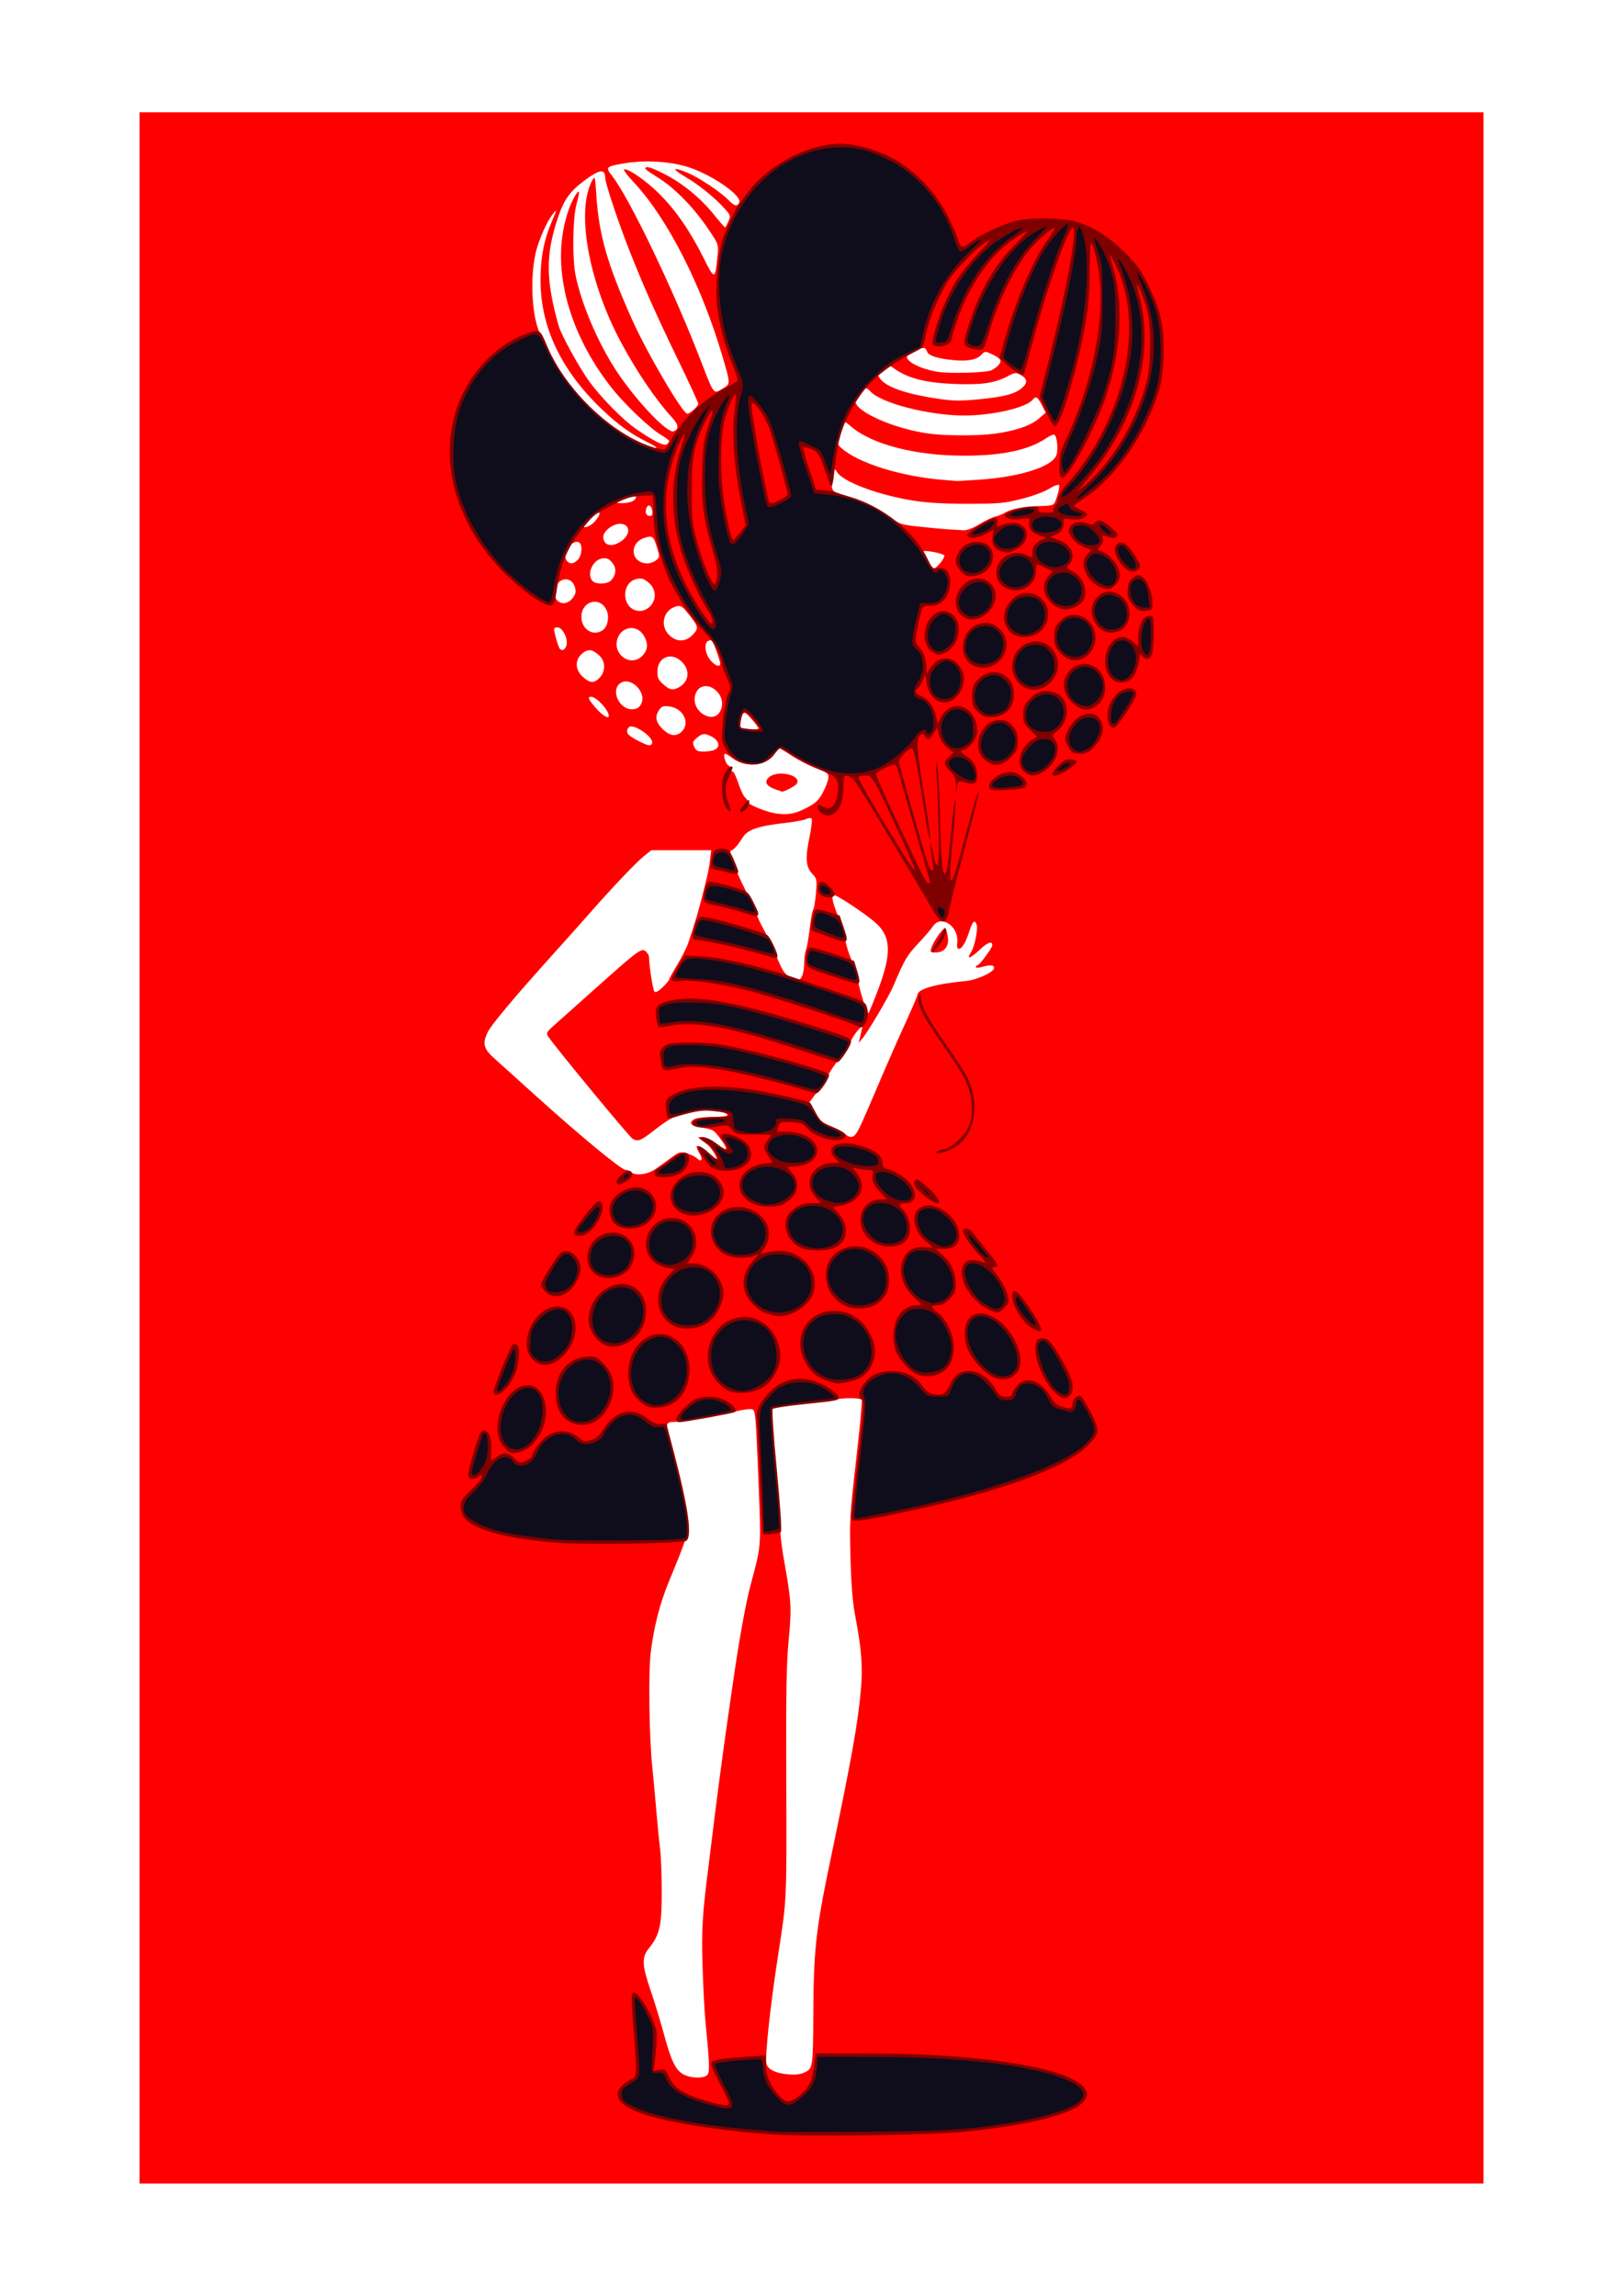
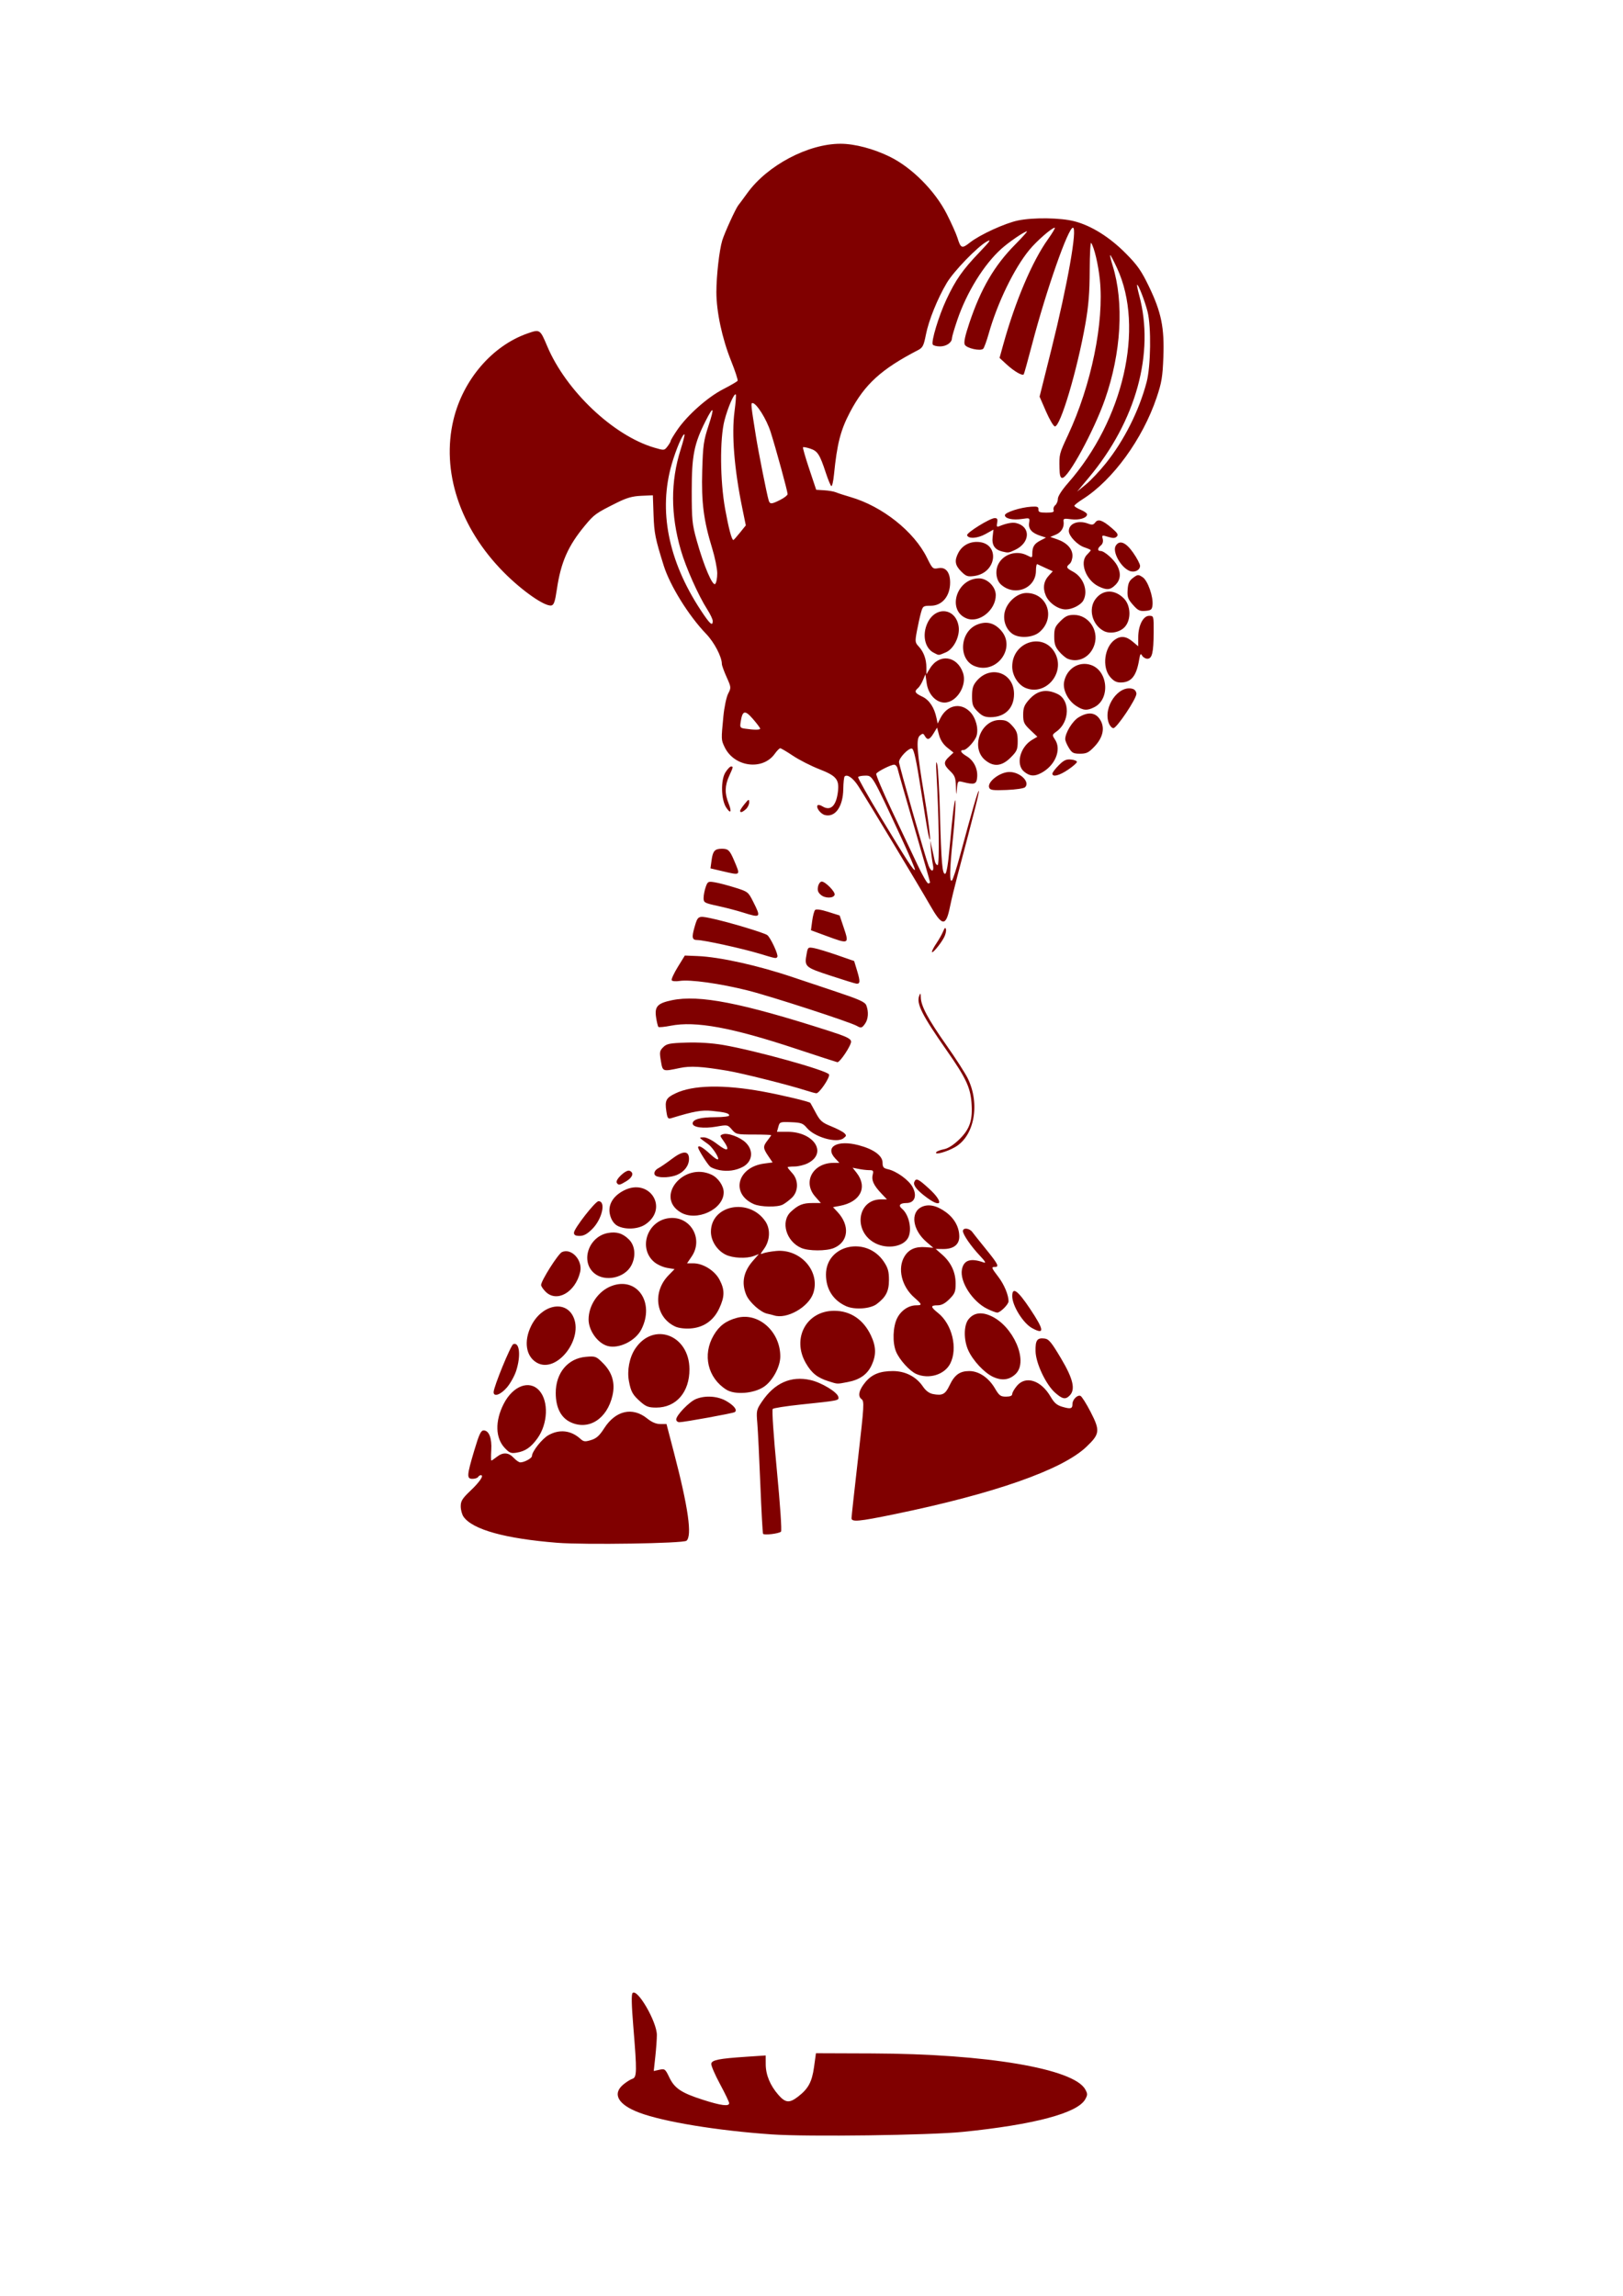
<svg xmlns="http://www.w3.org/2000/svg" version="1.1" viewBox="0 0 744.09 1052.4">
  <g transform="translate(-50 2.3086e-6)">
-     <path d="m113.96 526.18v-474.69h308.09 308.09v474.69 474.69h-308.09-308.09v-474.69zm260.39 424.86c1.101-1.327 0.94-5.619-0.91-24.254-0.457-4.605-1.059-16.095-1.338-25.535-0.503-17.04-0.115-23.52 2.756-46.046 0.675-5.295 1.562-12.453 1.97-15.907 1.453-12.281 5.184-40.318 7.13-53.581 0.236-1.612 1.188-8.205 2.114-14.651 2.752-19.151 5.855-36.342 8.01-44.372 4.964-18.497 4.831-16.916 3.777-44.767-0.532-14.057-1.198-27.913-1.481-30.791-0.487-4.959-0.628-5.231-2.7-5.213-1.203 0.011-3.694 0.394-5.535 0.851-6.008 1.49-25.891 4.982-28.465 4.999-4.997 0.033-5.025 0.325-1.362 14.313 4.352 16.616 6.803 28.851 6.803 33.954 0 3.986-0.86 6.512-8.71 25.592-3.952 9.605-6.763 20.714-8.071 31.9-1.148 9.817-0.717 38.835 0.792 53.3 0.456 4.374 1.259 13.039 1.783 19.256s1.298 14.061 1.719 17.433 0.766 12.315 0.766 19.875c0 15.311-0.957 19.507-5.833 25.575-3.446 4.288-3.31 7.552 0.826 19.725 1.851 5.447 4.53 14.236 5.954 19.531 3.234 12.026 5.184 16.217 8.548 18.372 3.247 2.08 9.884 2.336 11.456 0.441zm45.714-1.701c2.443-1.52 2.72-3.95 2.804-24.646 0.124-30.628 1.093-39.677 7.572-70.744 9.988-47.888 12.762-63.286 14.189-78.761 1.018-11.038 0.442-18.793-2.574-34.68-1.185-6.241-1.806-14.011-2.14-26.791-0.445-17.011-0.302-19.461 2.602-44.582 1.69-14.62 2.84-26.959 2.556-27.418-0.656-1.062-8.499-1.083-13.173-0.036-1.964 0.44-8.987 1.354-15.607 2.032-6.62 0.678-12.372 1.568-12.783 1.979-0.437 0.437 0.302 11.567 1.781 26.843 1.39 14.353 2.527 27.75 2.527 29.771s0.761 7.958 1.691 13.194c3.316 18.672 3.476 21.459 2.074 36.206-1.051 11.062-1.267 23.85-1.107 65.528 0.206 53.762 0.214 53.592-3.427 76.9-3.867 24.754-6.502 49.197-5.607 52.016 0.739 2.329 3.763 3.948 8.47 4.533 4.815 0.599 7.627 0.226 10.154-1.346zm-69.595-413.43c1.381-0.949 4.463-3.172 6.847-4.941 4.044-3 4.544-3.159 7.425-2.364 1.699 0.469 3.8 1.496 4.669 2.283 2.223 2.012 3.011 0.736 1.317-2.133-2.764-4.679-1.07-4.657 4.039 0.052 2.338 2.155 3.749 2.985 3.749 2.206 0-1.266-2.984-5.604-4.574-6.651-0.477-0.314-1.621-1.149-2.542-1.857-1.636-1.257-1.624-1.287 0.51-1.313 1.266-0.015 3.731 1.203 5.86 2.896 5.547 4.41 6.719 3.551 2.634-1.931-3.323-4.46-3.258-4.426-10.47-5.585-3.692-0.594-4.21-2.575-0.992-3.798 1.181-0.449 4.949-0.816 8.372-0.816s6.224-0.351 6.224-0.781c0-1.802-11.149-3.001-16.045-1.726-1.996 0.52-5.02 1.305-6.72 1.745s-6.188 3.24-9.973 6.223c-7.069 5.569-8.12 6.018-10.775 4.597-1.429-0.765-36.502-43.285-38.774-47.008-0.894-1.465-0.602-2.027 2.474-4.751 1.918-1.699 11.087-9.871 20.374-18.159 18.957-16.918 20.179-17.793 22.127-15.844 0.722 0.722 1.315 1.757 1.319 2.299 0.025 3.926 1.79 15.257 2.484 15.951 0.582 0.582 1.791-0.051 3.787-1.986 1.613-1.563 2.932-3.131 2.932-3.485 0-0.354 1.697-3.439 3.772-6.856s4.32-7.857 4.989-9.867c3.575-10.736 4.59-14.182 7.11-24.165 2.017-7.99 2.385-9.766 2.905-14.023l0.537-4.395h-13.725-13.725l-3.406 2.721c-3.525 2.816-14.67 14.545-24.876 26.179-3.223 3.674-10.784 12.144-16.801 18.82-16.958 18.817-27.999 31.934-29.745 35.339-2.752 5.366-2.192 7.871 2.745 12.278 2.386 2.13 10.392 9.347 17.791 16.039 21.436 19.388 40.483 35.135 42.499 35.135 0.647 0 1.535 0.345 1.972 0.766 2.175 2.095 7.804 1.569 11.679-1.092zm94.259-20.395c1.431-3.108 5.149-11.679 8.261-19.046 3.113-7.367 8.35-19.281 11.639-26.476 3.289-7.194 5.979-13.474 5.979-13.955 0-2.66 8.53-5.096 22.33-6.376 4.964-0.46 12.833-4.11 12.833-5.952 0-1.428-1.782-1.574-5.657-0.463-1.674 0.48-2.715 0.48-2.715 0 0-0.428 0.341-0.779 0.759-0.779 0.873 0 6.776-7.981 6.776-9.162 0-2.173-2.066-1.423-5.863 2.129-4.334 4.054-6.157 4.522-3.84 0.987 1.589-2.425 3.208-10.416 2.538-12.526-0.822-2.589-1.852-1.7-3.328 2.875-1.712 5.306-3.408 8.163-4.847 8.163-0.72 0-0.961-0.919-0.739-2.82 0.878-7.518-7.477-13.103-11.17-7.468-0.818 1.249-3.903 4.842-6.855 7.985-5.074 5.403-6.042 7.065-11.329 19.465-2.025 4.748-11.433 20.695-14.077 23.86l-1.748 2.093 0.496-2.093c1.612-6.798 1.665-6.543-0.788-3.767-1.221 1.381-2.743 3.701-3.383 5.155-0.64 1.454-3.065 5.124-5.389 8.156-2.324 3.032-4.55 6.364-4.946 7.403-0.397 1.04-2.531 4.296-4.742 7.236l-4.021 5.346 2.277 4.349c1.997 3.815 2.865 4.59 7.063 6.306 2.632 1.077 5.684 2.647 6.782 3.491 3.554 2.73 4.878 2.023 7.705-4.117zm32.204-80.79c1.03-3.361 5.661-9.907 6.451-9.117 0.414 0.414 0.954 2.261 1.202 4.105 0.555 4.136-1.711 6.896-5.662 6.896-2.276 0-2.502-0.214-1.991-1.884zm-24.243 18.628c6.029-15.964 5.843-23.689-0.72-29.874-4.283-4.037-18.958-13.808-19.881-13.237-1.043 0.645-0.39 3.378 2.609 10.924 1.291 3.248 2.513 7.204 2.716 8.791 0.382 2.978 1.584 6.888 3.463 11.257 1.273 2.961 1.898 5.048 2.417 8.072 0.847 4.933 4.297 15.698 4.851 15.136 0.326-0.332 2.372-5.312 4.545-11.068zm-34.805-6.333c0.449-1.181 0.816-3.794 0.816-5.806s0.375-4.646 0.834-5.853c0.459-1.207 1.224-5.633 1.7-9.837s1.188-8.044 1.582-8.534c0.394-0.491 0.96-3.872 1.258-7.514 0.52-6.35 0.453-6.716-1.646-8.906-2.993-3.124-3.318-7.217-1.327-16.704 0.918-4.374 1.359-8.271 0.98-8.659-0.379-0.388-1.454-0.297-2.387 0.203s-5.401 1.327-9.927 1.838c-12.151 1.373-17.002 3.04-19.253 6.618-2.337 3.714-3.969 5.556-5.322 6.007-1.535 0.512 2.412 10.482 9.222 23.296 1.346 2.533 2.472 5.17 2.502 5.86 0.03 0.691 1.41 3.705 3.066 6.698 1.656 2.993 4.42 8.832 6.142 12.977 2.618 6.301 3.596 7.774 5.97 8.999 3.82 1.97 4.827 1.851 5.79-0.681zm2.587-77.064c3.515-1.884 5.002-3.338 6.749-6.602 1.232-2.302 2.362-5.242 2.512-6.534 0.255-2.202-0.1-2.493-5.731-4.7-3.301-1.294-8.336-3.91-11.188-5.815-2.852-1.905-5.494-3.463-5.871-3.463-0.377 0-1.494 1.136-2.482 2.524-4.076 5.724-12.697 6.7-18.707 2.116-1.703-1.299-3.293-2.166-3.533-1.926-0.77 0.77 0.657 4.94 1.846 5.396 0.631 0.242 1.148 0.965 1.148 1.607 0 0.641 0.346 1.166 0.769 1.166s1.574 2.42 2.559 5.378c0.984 2.958 2.334 5.83 2.998 6.381 0.665 0.552 1.215 1.428 1.223 1.947 0.021 1.419 9.034 5.052 13.8 5.563 5.4 0.579 8.366-0.069 13.91-3.04zm-15.11-8.187c-4.19-1.514-5.167-3.546-2.684-5.584 4.331-3.554 15.614-0.561 12.417 3.294-0.842 1.015-5.876 3.594-6.623 3.393-0.13-0.035-1.53-0.531-3.11-1.102zm-27.629-18.119c3.333-1.784 1.255-5.481-3.95-7.03-1.246-0.371-2.527 0.088-4.156 1.489-2.119 1.823-2.255 2.244-1.356 4.216 0.84 1.843 1.542 2.191 4.42 2.191 1.882 0 4.151-0.39 5.041-0.867zm-28.759-3.021c0.817-2.451-7.548-8.558-10.285-7.508-0.658 0.253-1.197 1.219-1.197 2.147 0 1.208 1.367 2.392 4.814 4.17 4.868 2.51 6.152 2.74 6.668 1.192zm13.634-5.322c3.903-3.903 0.655-10.618-5.538-11.449-2.945-0.395-3.641-0.179-4.813 1.494-2.112 3.016-1.672 5.634 1.477 8.783 3.28 3.28 6.36 3.687 8.874 1.172zm35.138-1.465c-0.014-0.345-1.496-2.323-3.293-4.395-3.65-4.208-4.783-3.995-5.602 1.054-0.455 2.806-0.33 3.026 1.914 3.36 4.244 0.633 7.007 0.626 6.981-0.019zm-68.626-5.693c0-2.607-5.663-8.749-8.066-8.749-1.86 0-1.342 1.213 2.277 5.324 2.92 3.317 5.789 5.015 5.789 3.425zm50.603-1.401c2.127-3.037 1.656-7.125-1.144-9.925-4.421-4.421-10.111-2.228-10.111 3.896 0 6.178 8.108 10.521 11.255 6.028zm-35.706-4.202c2.518-5.28-4.812-12.545-9.534-9.45-4.87 3.191-0.394 12.599 5.714 12.009 2.008-0.194 3.014-0.867 3.82-2.559zm17.181-7.469c4.659-2.481 5.331-7.792 1.474-11.648-4.744-4.744-11.076-2.397-11.248 4.17-0.08 3.052 0.313 3.952 2.628 6.02 2.972 2.656 4.364 2.94 7.146 1.458zm-36.243-4.491c2.709-2.884 2.681-7.306-0.063-9.96-3.187-3.083-5.302-3.358-7.997-1.039-3.434 2.954-3.287 7.461 0.35 10.71 3.313 2.96 5.138 3.029 7.711 0.29zm55.234-6.477c0-1.184-3.05-9.805-3.698-10.454-0.229-0.229-0.997-0.193-1.708 0.08-2.123 0.814-1.621 5.889 0.876 8.856 2.218 2.636 4.53 3.41 4.53 1.518zm-35.541-3.668c2.467-2.662 2.609-5.654 0.436-9.216-3.013-4.941-9.784-4.281-11.851 1.156-2.862 7.528 6.065 13.832 11.414 8.061zm-34.784-5.882c0-3.122-2.324-6.972-4.207-6.972-0.909 0-1.644 0.283-1.632 0.628 0.064 1.967 1.877 8.259 2.646 9.187 1.263 1.522 3.194-0.196 3.194-2.842zm57.838-3.7c2.768-2.964 2.599-3.661-2.383-9.824-2.481-3.069-3.263-3.543-5.122-3.108-5.918 1.386-7.885 8.702-3.514 13.073 3.451 3.451 7.715 3.397 11.019-0.141zm-41.378-1.996c2.407-1.686 3.205-6.426 1.604-9.524-3.188-6.164-11.367-3.712-11.367 3.408 0 5.767 5.417 9.16 9.763 6.115zm21.67-10.866c3.141-3.141 2.87-7.994-0.609-10.921-2.086-1.755-3.221-2.134-5.232-1.746-8.051 1.553-6.979 14.723 1.199 14.723 1.631 0 3.347-0.76 4.643-2.055zm-35.36-3.974c1.359-1.828 1.534-2.773 0.916-4.929-1.449-5.051-7.491-4.591-9.005 0.686-1.728 6.025 4.382 9.23 8.089 4.243zm17.546-7.994c2.352-2.61 2.555-5.504 0.564-8.036-1.397-1.776-2.407-2.253-4.36-2.057-4.499 0.452-7.548 6.99-4.802 10.299 1.456 1.754 6.95 1.622 8.598-0.207zm150.85-7.849c1.211-1.439 2.061-3.04 1.889-3.557-0.297-0.891-8.855-2.587-9.55-1.893-0.643 0.643 3.448 8.066 4.445 8.066 0.558 0 2.006-1.178 3.217-2.617zm-166.15-1.569c2.035-2.035 2.306-7.345 0.412-8.072-3.383-1.298-7.791 5.652-5.407 8.525 1.392 1.677 3.011 1.531 4.995-0.453zm35.906 0.209c1.7-1.41 1.719-1.622 0.497-5.624-1.664-5.449-2.16-5.848-5.783-4.652-7.342 2.423-6.312 11.628 1.31 11.716 1.215 0.014 3.005-0.634 3.976-1.44zm-16.711-8.26c4.613-2.725 5.352-7.336 1.338-8.344-3.341-0.839-8.813 2.819-8.813 5.892 0 3.748 3.395 4.862 7.474 2.452zm164.86-8.231c2.602-1.588 5.861-3.155 7.242-3.481s3.265-1.069 4.186-1.649c3.012-1.898 9.087-3.131 15.813-3.208 4.98-0.058 6.756-0.385 7.223-1.332 1.349-2.734 2.577-7.568 2.112-8.32-0.27-0.437-2.28 0.317-4.466 1.676-2.292 1.425-7.687 3.409-12.747 4.688-7.96 2.012-10.245 2.217-24.679 2.219-11.162 2e-3 -18.654-0.438-25.116-1.474-16.101-2.58-32.476-8.784-34.839-13.199-1.313-2.454-2.388-0.456-2.404 4.47-0.015 4.458 0.545 5.035 6.266 6.46 5.873 1.462 13.995 5.38 20.004 9.647 4.91 3.487 5.477 3.671 14.322 4.626 5.065 0.547 11.093 1.1 13.395 1.229 2.302 0.129 5.259 0.302 6.571 0.385 1.455 0.092 4.231-0.975 7.116-2.736zm-176.18-1.363c2.359-2.804 2.73-4.122 1.161-4.122-1.131 0-6.528 4.981-6.528 6.025 0 1.644 3.396 0.44 5.367-1.903zm26.293-4.685c-0.327-2.764-2.025-3.48-2.76-1.165-0.653 2.058 0.043 3.402 1.762 3.402 0.876 0 1.181-0.685 0.997-2.238zm-8.589-4.81c0.893-0.653 1.359-1.452 1.036-1.775-0.844-0.844-5.95 0.256-7.846 1.69-1.496 1.132-1.368 1.22 1.788 1.245 1.869 0.015 4.129-0.508 5.022-1.161zm159.94-9.7c17.74-1.353 31.757-5.883 33.851-10.94 1.009-2.436 0.429-8.77-0.877-9.577-0.389-0.24-2.08 0.495-3.757 1.633-7.978 5.414-20.174 8.005-37.669 8.001-22.386-4e-3 -42.502-5.247-51.945-13.538-3.368-2.957-3.865-2.713-5.396 2.657-1.217 4.268-1.059 5.373 1.039 7.285 7.702 7.019 27.829 13.265 47.511 14.744 2.072 0.156 4.332 0.348 5.023 0.427 0.691 0.079 6.19-0.232 12.22-0.692zm-149.52-14.634c0-0.222-1.978-1.401-4.395-2.62-7.523-3.792-13.343-8.017-20.617-14.97-18.719-17.891-28.156-37.883-28.063-59.447 0.045-10.367 1.71-18.657 5.464-27.209 2.022-4.605 2.119-5.121 0.634-3.357-2.426 2.881-5.263 8.66-7.41 15.096-3.608 10.814-3.128 31.115 0.947 40.053 0.973 2.135 2.477 5.529 3.341 7.543 2.614 6.091 10.227 17.101 16.218 23.451 8.566 9.081 18.015 15.815 27.89 19.876 4.842 1.992 5.992 2.296 5.992 1.583zm5.86-2.967c0-0.36-1.657-1.626-3.683-2.813-4.969-2.912-16.455-13.805-22.319-21.167-17.385-21.825-25.913-47.685-22.961-69.622 1.019-7.57 3.312-14.765 6.123-19.213 1.895-2.998 2.036-1.657 0.434 4.12-1.785 6.435-2.019 25.214-0.411 32.953 2.717 13.076 10.137 30.482 18.408 43.184 8.857 13.599 23.602 29.208 26.531 28.084 2.584-0.992 2.272-3.042-1.008-6.606-7.122-7.743-15.718-20.401-22.926-33.765-15.257-28.284-21.055-61.225-13.203-74.999 0.99-1.737 1.166-1.011 1.653 6.847 1.133 18.284 5.057 31.997 16.412 57.348 6.88 15.361 23.175 43.116 25.313 43.116 1.179 0 5.032-3.475 5.032-4.539 0-0.588-4.099-9.508-9.108-19.823-9.749-20.073-15.459-32.851-21.851-48.894-5.444-13.665-11.739-32.452-11.739-35.038 0-4.12-2.653-3.699-9.664 1.534-6.425 4.796-9.274 8.796-11.944 16.767-5.749 17.163-5.671 28.701 0.336 49.806 1.218 4.28 9.55 19.345 14.202 25.681 5.385 7.333 15.173 17.254 21.109 21.396 7.761 5.415 13.086 8.104 14.207 7.175 0.58-0.482 1.055-1.171 1.055-1.531zm149.48-3.385c9.361-1.302 16.345-3.697 20.005-6.861l3.196-2.763-1.801-3.531c-1.928-3.779-2.679-4.202-4.203-2.367-3.038 3.66-18.496 7.21-31.372 7.205-16.345-8e-3 -38.666-5.817-43.161-11.234-0.603-0.727-1.588-1.321-2.189-1.321-1.451 0-4.563 4.023-4.563 5.899 0 4.916 17.812 12.781 33.907 14.972 7.476 1.018 22.864 1.018 30.181 2.6e-4zm-6.32-15.859c10.585-1.09 15.417-2.387 18.494-4.966 2.931-2.457 2.693-4.443-0.748-6.246-1.905-0.998-2.558-0.907-5.783 0.808-5.868 3.12-11.989 3.987-24.522 3.471-12.683-0.521-20.529-2.446-26.592-6.522l-3.569-2.399-2.531 2.281c-2.412 2.174-2.468 2.37-1.187 4.18 2.754 3.89 12.013 7.102 26.763 9.283 6.987 1.033 10.515 1.053 19.674 0.11zm-118.19-5.041c3.191-1.946 3.191-1.978-0.388-14.204-9.545-32.613-25.248-63.529-40.605-79.946-2.826-3.022-4.923-5.709-4.66-5.973 1.151-1.151 9.932 4.836 16.115 10.989 7.692 7.653 14.178 17.056 20.501 29.721 4.907 9.831 5.192 9.812 6.209-0.419 0.577-5.804 0.551-5.909-2.685-10.884-7.57-11.636-16.822-21.19-25.607-26.445-2.602-1.556-4.731-3.119-4.731-3.471 0-1.379 2.946-0.5 9.156 2.73 8.24 4.287 16.203 10.852 22.27 18.361 2.619 3.242 4.927 5.894 5.127 5.894 0.201 0 0.876-1.216 1.5-2.701 1.075-2.556 1.003-2.853-1.347-5.529-4.462-5.082-11.888-11.13-18.27-14.881-6.664-3.916-6.104-4.875 1.083-1.856 5.155 2.165 15.165 8.851 18.563 12.398 2.749 2.87 4.181 3.172 5.01 1.058 1.139-2.907-11.072-11.644-21.744-15.559-8.723-3.2-21.229-4.048-31.871-2.163-7.462 1.322-7.787 1.696-4.792 5.504 7.883 10.02 27.829 51.482 40.46 84.105 6.578 16.988 5.928 16.183 10.705 13.271zm122.97-8.211c2.775-1.485 4.406-3.417 3.931-4.657-0.238-0.62-1.926-1.8-3.752-2.624-3.263-1.471-3.348-1.467-4.971 0.275-2.1 2.254-6.339 3.046-12.85 2.401-7.461-0.739-11.531-2.082-12.024-3.967-0.231-0.885-0.896-1.609-1.477-1.609-1.631 0-6.94 2.378-7.564 3.389-1.436 2.324 5.163 6.002 13.444 7.493 5.526 0.995 22.999 0.509 25.263-0.702z" fill="#f00" />
    <path d="m403.97 978.38c-25.007-1.722-49.735-5.777-60.92-9.991-9.666-3.642-12.452-8.538-7.317-12.859 1.379-1.16 3.263-2.349 4.186-2.643 2.083-0.661 2.131-3.276 0.441-23.855-0.832-10.131-0.935-14.905-0.332-15.488 2.229-2.16 11.118 13.223 11.124 19.249 2e-3 1.842-0.319 6.311-0.713 9.931l-0.716 6.582 2.593-0.57c2.457-0.539 2.694-0.358 4.519 3.458 2.424 5.067 5.529 7.14 15.457 10.32 8.3 2.659 12.005 3.134 12.005 1.54 0-0.534-1.907-4.51-4.239-8.835-2.331-4.325-4.117-8.497-3.968-9.272 0.327-1.697 3.528-2.332 15.951-3.163l9-0.602 0.018 4.096c0.022 4.817 2.052 9.697 5.819 13.988 3.217 3.664 5.007 3.839 8.9 0.869 4.779-3.645 6.472-6.756 7.431-13.655l0.878-6.316 25.942 0.093c52.059 0.187 92.187 6.954 97.492 16.442 1.158 2.072 1.158 2.533 0 4.605-3.529 6.311-23.444 11.608-56.061 14.909-15.403 1.559-71.013 2.3-87.488 1.166zm-98.441-271.19c-23.895-1.895-38.886-6.057-43.008-11.942-0.712-1.016-1.294-3.163-1.294-4.77 0-2.441 0.731-3.616 4.443-7.139 4.302-4.083 6.355-7.147 4.789-7.147-0.419 0-0.994 0.377-1.279 0.837-0.285 0.46-1.437 0.837-2.561 0.837-2.714 0-2.623-1.469 0.81-12.977 2.229-7.47 3.044-9.209 4.317-9.209 2.437 0 3.82 3.573 3.485 9-0.164 2.648-0.145 4.814 0.042 4.814 0.187 0 1.298-0.753 2.469-1.674 2.855-2.246 5.388-2.109 7.763 0.419 1.081 1.151 2.448 2.093 3.037 2.093 1.84 0 5.335-1.898 5.335-2.897 0-2.071 4.63-7.928 7.577-9.584 5.04-2.833 10.339-2.225 14.639 1.679 1.485 1.348 2.113 1.421 4.894 0.568 2.458-0.754 3.837-1.991 6.009-5.386 5.217-8.155 12.948-9.94 19.667-4.54 2.173 1.746 4.129 2.579 6.058 2.579h2.848l3.437 13.186c6.559 25.165 8.39 38.093 5.709 40.317-1.478 1.227-46.533 1.94-59.186 0.937zm94.306-4.126c-0.202-0.328-0.764-10.558-1.249-22.734-0.484-12.176-1.109-24.796-1.389-28.043-0.485-5.632-0.387-6.086 2.127-9.81 5.772-8.552 13.28-11.895 22.221-9.895 5.094 1.14 12.4 5.569 12.819 7.771 0.311 1.633 0.328 1.63-17.313 3.478-6.62 0.694-12.37 1.594-12.777 2.002-0.429 0.429 0.368 12.275 1.895 28.16 1.521 15.826 2.322 27.707 1.893 28.098-1.005 0.918-7.766 1.717-8.226 0.972zm40.554-7.166c0-0.673 1.35-12.994 2.999-27.379 2.808-24.487 2.908-26.222 1.573-27.198-1.844-1.349-1.145-4.285 1.877-7.876 2.955-3.512 6.628-4.974 12.497-4.974 5.727 0 10.701 2.551 13.774 7.065 1.352 1.986 2.899 3.138 4.661 3.473 4.303 0.817 5.615 0.127 7.565-3.98 2.29-4.824 4.682-6.558 9.046-6.558 4.4 0 8.892 3.037 11.779 7.964 1.925 3.285 2.56 3.757 5.053 3.757 1.907 0 2.851-0.394 2.851-1.192 0-0.655 0.975-2.351 2.167-3.767 4.038-4.8 11.023-2.558 15.408 4.945 1.714 2.933 2.916 3.962 5.495 4.704 3.78 1.088 4.557 0.861 4.557-1.331 0-1.997 2.227-4.253 3.656-3.705 0.603 0.231 2.714 3.568 4.692 7.415 4.393 8.544 4.203 10.074-1.982 15.954-11.086 10.54-42.352 21.496-88.259 30.927-16.097 3.307-19.41 3.607-19.41 1.755zm-159.02-32.218c-4.269-4.57-4.457-12.257-0.491-20.083 4.244-8.376 11.842-11.24 16.371-6.172 4.373 4.895 3.956 15.248-0.884 21.93-2.983 4.118-5.542 5.874-9.492 6.516-2.61 0.424-3.328 0.137-5.504-2.191zm30.277-11.729c-4.462-2.061-6.833-6.686-6.86-13.379-0.037-9.233 5.55-15.941 13.851-16.629 4.366-0.362 4.664-0.252 7.813 2.897 4.241 4.241 5.667 9.119 4.346 14.862-2.458 10.689-10.873 16.071-19.15 12.249zm48.377-1.292c0-1.898 5.922-8.062 8.973-9.34 4.314-1.806 10.052-1.422 14.088 0.943 3.572 2.094 5.123 4.184 3.738 5.04-0.885 0.547-23.181 4.601-25.334 4.606-0.806 2e-3 -1.465-0.56-1.465-1.25zm-16.328-8.071c-3.637-3.193-4.443-4.623-5.354-9.501-0.916-4.905 0.23-10.861 2.852-14.824 8.329-12.585 24.802-6.431 24.897 9.302 0.064 10.54-6.061 17.649-15.205 17.649-3.512 0-4.688-0.429-7.19-2.626zm190.08-4.154c-4.253-3.734-8.886-13.517-9.012-19.028-0.115-5.045 0.712-6.246 4.037-5.862 2.036 0.235 3.135 1.545 7.611 9.065 5.615 9.435 6.748 14.322 3.968 17.103-1.906 1.906-3.28 1.64-6.604-1.278zm-257.47-0.281c0-2.393 7.859-21.582 9.022-22.028 2.872-1.102 3.561 5.297 1.317 12.244-0.76 2.353-2.673 5.787-4.251 7.631-2.841 3.32-6.088 4.467-6.088 2.152zm106.71-1.149c-8.571-5.388-11.051-16.018-5.818-24.947 2.539-4.332 5.621-6.638 10.684-7.992 9.848-2.634 19.869 6.303 19.855 17.706-6e-3 4.765-3.544 11.281-7.575 13.948-4.679 3.097-13.241 3.738-17.145 1.284zm46.902-3.841c-5.183-1.624-7.837-3.744-10.5-8.388-6.506-11.342 0.349-23.933 13.03-23.933 7.45 0 13.38 3.979 16.842 11.302 2.377 5.028 2.491 8.874 0.4 13.478-1.97 4.337-5.444 6.824-11.009 7.879-5.12 0.971-4.507 0.995-8.762-0.339zm75.366-2.036c-4.029-1.875-9.212-7.424-11.367-12.17-2.146-4.726-2.111-11.391 0.075-14.17 2.375-3.019 5.825-3.568 10.204-1.625 10.362 4.599 17.375 20.7 11.553 26.523-2.866 2.866-6.368 3.349-10.465 1.442zm-35.178-1.312c-3.052-1.33-7.72-6.479-9.298-10.257-1.715-4.105-1.46-11.478 0.532-15.383 1.798-3.524 5.268-5.844 8.741-5.844 2.807 0 2.707-0.386-0.927-3.576-5.818-5.108-7.785-13.401-4.47-18.84 1.998-3.276 5.043-4.599 9.74-4.229l3.465 0.273-3.096-2.65c-6.417-5.492-7.55-13.519-2.267-16.058 3.137-1.508 6.978-0.684 11.164 2.395 3.919 2.882 6.106 6.889 6.106 11.187 0 3.717-2.695 5.762-7.507 5.695l-3.314-0.046 2.948 2.589c4.103 3.602 6.199 8.086 6.199 13.263 0 3.777-0.348 4.651-2.846 7.15-2.013 2.013-3.607 2.846-5.442 2.846-3.319 0-3.27 0.718 0.24 3.518 6.465 5.159 9.126 16.236 5.574 23.2-2.594 5.085-9.763 7.283-15.541 4.766zm-173.9-5.133c-5.104-2.845-6.203-9.86-2.659-16.972 4.715-9.462 15.27-11.925 19.128-4.464 5.241 10.135-7.347 26.52-16.469 21.435zm32.431-7.684c-4.572-1.214-8.799-7.081-8.786-12.196 0.016-6.544 4.441-13.008 10.484-15.315 11.707-4.471 19.996 7.564 13.704 19.897-2.676 5.245-10.24 8.985-15.402 7.614zm194.57-8.194c-4.129-2.245-9.132-10.286-9.132-14.68 0-4.455 2.505-2.676 8.159 5.795 6.535 9.792 6.781 12.042 0.973 8.884zm-163.6-0.726c-9.043-4.186-10.572-15.868-3.08-23.53l2.74-2.802-3.417-0.577c-1.879-0.318-4.527-1.512-5.885-2.654-7.43-6.252-3.334-18.795 6.571-20.124 9.798-1.314 16.189 9.296 10.575 17.558l-2.123 3.125h2.829c4.513 0 9.832 3.312 12.048 7.501 2.448 4.629 2.422 7.727-0.11 13.166-2.619 5.625-7.214 8.81-13.292 9.212-2.546 0.169-5.385-0.194-6.856-0.875zm45.209-5.136c-0.46-0.154-1.866-0.506-3.124-0.783-3.068-0.676-8.162-5.261-9.559-8.602-2.307-5.521-1.289-10.662 3.102-15.663l2.671-3.042-2.25 0.856c-3.453 1.313-9.77 1.016-13.008-0.611-3.924-1.972-6.714-6.317-6.714-10.458 0-12.345 17.538-15.723 24.956-4.806 2.446 3.6 2.151 8.899-0.712 12.771-1.702 2.301-1.732 2.495-0.302 1.897 0.876-0.367 3.566-0.852 5.978-1.079 11.157-1.049 20.306 9.338 17.013 19.315-2.126 6.44-12.223 12.15-18.05 10.206zm97.761-3.017c-6.78-3.356-12.614-12.431-11.57-17.996 0.82-4.371 4.006-5.385 10.088-3.21 1.113 0.398 0.509-0.634-1.804-3.081-4.106-4.344-7.824-9.729-7.824-11.331 0-1.676 2.962-1.386 4.293 0.42 0.632 0.857 3.503 4.461 6.381 8.008 5.438 6.703 6.089 8.014 3.977 8.014-1.75 0-1.634 0.327 1.641 4.617 2.615 3.426 4.622 8.24 4.634 11.119 6e-3 1.404-3.782 5.195-5.19 5.194-0.597-3.6e-4 -2.678-0.789-4.625-1.753zm-64.667-1.2c-5.948-2.675-9.234-7.824-9.234-14.47 0-13.758 18.633-17.861 26.58-5.853 1.842 2.784 2.303 4.444 2.303 8.294 0 5.17-1.397 7.903-5.668 11.092-2.939 2.194-10.116 2.675-13.981 0.937zm-137.78-6.636c-1.13-1.13-2.055-2.51-2.055-3.066 0-1.972 7.809-14.295 9.565-15.096 4.359-1.986 9.607 3.758 8.341 9.131-2.195 9.316-10.713 14.169-15.851 9.031zm22.317-8.461c-6.434-5.414-2.609-16.773 6.205-18.427 3.992-0.749 6.882 0.134 9.716 2.967 2.803 2.803 3.258 7.663 1.108 11.821-3.012 5.824-12.119 7.77-17.029 3.638zm94.888-11.592c-6.947-3.026-9.56-12.098-4.772-16.563 3.389-3.161 5.51-4.026 9.869-4.026h3.909l-2.598-2.959c-5.878-6.695-1.068-15.459 8.486-15.459h2.603l-1.889-2.011c-4.978-5.298 0.877-8.655 10.633-6.096 6.998 1.835 11.057 4.803 11.057 8.083 0 1.969 0.437 2.498 2.421 2.934 3.951 0.868 9.601 4.945 11.343 8.186 2.176 4.049 0.919 7.322-2.814 7.322-2.984 0-3.874 1.089-2.096 2.565 3.307 2.745 4.792 9.742 2.841 13.388-2.185 4.082-9.495 5.297-14.994 2.491-10.311-5.26-8.403-20.119 2.583-20.119h2.717l-2.575-2.721c-3.498-3.696-4.591-6.058-3.962-8.564 0.46-1.831 0.255-2.11-1.55-2.11-1.143 0-3.333-0.251-4.865-0.557l-2.786-0.557 1.786 2.271c5.224 6.641 1.828 13.432-7.603 15.201l-3.168 0.594 2.048 2.198c5.819 6.247 5.069 13.734-1.659 16.545-3.45 1.441-11.62 1.422-14.967-0.036zm-104.19-6.985c3e-3 -1.895 9.779-14.442 11.253-14.442 3.517 0 1.672 8.199-2.865 12.737-2.313 2.313-3.876 3.17-5.78 3.17-1.929 0-2.609-0.383-2.607-1.465zm19.911-3.184c-1.45-0.787-2.627-2.418-3.254-4.51-1.386-4.626 0.902-8.923 6.202-11.651 11.787-6.066 20.815 8.17 9.862 15.551-3.325 2.24-9.282 2.523-12.81 0.609zm28.907-6.193c-11.76-7.171 1.59-23.221 14.299-17.191 3.006 1.426 5.533 5.115 5.528 8.069-0.013 7.841-12.503 13.588-19.827 9.122zm33.644-3.728c-10.739-4.74-7.639-16.944 4.724-18.592l3.886-0.518-2.003-2.951c-2.435-3.588-2.472-4.406-0.328-7.132 0.921-1.171 1.674-2.258 1.673-2.415-8.2e-4 -0.158-3.613-0.287-8.027-0.287-7.692 0-8.107-0.095-9.979-2.272-1.916-2.228-2.051-2.255-7.053-1.374-5.923 1.043-10.94 0.385-10.94-1.436 0-1.881 3.628-2.872 10.52-2.872 3.424 0 6.224-0.351 6.224-0.781 0-1.019-1.824-1.502-7.953-2.104-4.69-0.461-8.336 0.192-18.522 3.317-1.579 0.484-1.84 0.132-2.332-3.147-0.74-4.936-0.153-6.105 4.098-8.163 8.009-3.877 22.12-4.178 40.198-0.859 8.726 1.603 21.249 4.592 21.715 5.184 0.118 0.15 1.243 2.194 2.5 4.541 1.985 3.708 2.907 4.519 7.035 6.186 2.613 1.055 5.316 2.454 6.006 3.109 1.112 1.054 1.064 1.333-0.419 2.433-3.118 2.312-13.141-0.563-16.698-4.791-1.799-2.138-2.656-2.449-7.244-2.629-5.034-0.197-5.224-0.129-5.837 2.099l-0.634 2.302h4.819c12.203 0 18.491 9.809 9.257 14.44-1.605 0.805-4.331 1.464-6.058 1.465-1.727 7.1e-4 -3.139 0.17-3.139 0.377 0 0.207 0.942 1.392 2.093 2.634 3.018 3.257 2.922 8.462-0.209 11.383-1.266 1.181-3.125 2.57-4.131 3.087-2.469 1.268-10.144 1.132-13.241-0.235zm79.451-2.889c-4.538-3.321-6.484-5.696-5.905-7.208 0.775-2.02 1.76-1.585 6.758 2.983 6.688 6.112 6.049 9.275-0.853 4.225zm-142.3-6.909c-0.841-1.36 4.217-6.12 5.84-5.497 2.158 0.828 1.53 2.978-1.39 4.758-3.144 1.917-3.668 2.004-4.45 0.739zm18.264-2.977c-1.663-0.671-1.217-2.648 0.837-3.707 1.036-0.534 3.843-2.463 6.237-4.285 5.025-3.825 7.786-3.809 7.786 0.045 0 3.07-2.15 5.925-5.524 7.335-2.745 1.147-7.275 1.444-9.336 0.613zm28.927-2.785c-1.703-0.313-3.663-1.04-4.357-1.616-1.237-1.026-5.524-7.855-5.524-8.798 0-1.279 2.064-0.154 5.46 2.977 2.338 2.155 3.749 2.985 3.749 2.206 0-1.266-2.984-5.604-4.574-6.651-0.477-0.314-1.621-1.149-2.542-1.857-1.637-1.258-1.626-1.287 0.491-1.313 1.247-0.015 3.827 1.268 6.085 3.028 5.115 3.985 6.254 3.093 2.55-1.998-1.263-1.737-1.26-1.913 0.051-2.416 2.215-0.85 8.027 1.271 10.637 3.882 3.718 3.718 2.968 8.851-1.63 11.163-3.151 1.584-6.742 2.065-10.396 1.394zm99.26-8.197c0.283-0.458 1.86-1.084 3.506-1.393 1.956-0.367 4.395-1.921 7.048-4.49 4.917-4.763 6.287-8.939 5.614-17.104-0.571-6.913-2.655-11.269-11.322-23.662-11.357-16.239-14.019-21.537-12.619-25.116 0.549-1.403 0.666-1.268 0.722 0.837 0.104 3.892 3.341 9.919 11.69 21.767 4.218 5.986 8.628 12.828 9.798 15.205 5.79 11.757 3.104 26.475-5.763 31.574-3.85 2.214-9.534 3.775-8.673 2.382zm-59.746-28.349c-8.031-2.577-29.223-7.894-36-9.033-11.793-1.982-16.92-2.278-21.767-1.259-8.014 1.685-7.859 1.743-8.708-3.252-0.682-4.017-0.577-4.633 1.067-6.279 1.597-1.599 2.915-1.861 10.621-2.111 5.574-0.181 11.716 0.211 16.762 1.071 14.901 2.54 47.95 11.739 48.641 13.539 0.518 1.35-4.485 8.728-5.842 8.616-0.553-0.045-2.702-0.627-4.774-1.292zm-4.626-19.137c-29.374-9.735-45.938-12.773-57.373-10.523-2.827 0.556-5.351 0.8-5.608 0.542-0.258-0.258-0.734-2.22-1.059-4.359-0.757-4.991 0.63-6.495 7.267-7.878 12.48-2.6 31.866 1.182 71.865 14.024 8.055 2.586 10.087 3.552 10.253 4.872 0.206 1.639-5.102 9.677-6.285 9.517-0.341-0.046-8.918-2.834-19.06-6.195zm28.057-10.421c-2.992-1.753-39.448-13.604-49.993-16.25-12.82-3.218-26.581-5.142-31.337-4.382-1.714 0.274-3.336 0.142-3.605-0.292-0.269-0.435 0.974-3.167 2.762-6.072l3.25-5.281 5.769 0.233c10.268 0.415 27.903 4.332 43.862 9.74 2.072 0.702 10.311 3.455 18.308 6.117 12.114 4.032 14.664 5.163 15.279 6.778 1.115 2.928 0.889 6.264-0.565 8.341-1.432 2.044-1.857 2.166-3.73 1.068zm-12.129-23.048c-11.892-3.909-12.064-4.071-10.903-10.259 0.523-2.788 0.659-2.882 3.426-2.363 1.585 0.297 6.354 1.748 10.599 3.223l7.717 2.682 1.392 4.605c1.436 4.751 1.365 5.922-0.351 5.775-0.548-0.047-5.895-1.695-11.881-3.663zm-32.651-10.109c-7.873-2.377-25.494-6.236-28.478-6.236-2.333 0-2.577-1.154-1.235-5.86 1.477-5.18 1.698-5.308 7.209-4.175 7.567 1.556 24.873 6.712 26.196 7.805 1.544 1.276 5.133 9.034 4.587 9.917-0.551 0.892-0.472 0.906-8.278-1.451zm79.146-0.809c-0.017-0.469 0.916-2.244 2.072-3.945 1.156-1.701 2.534-4.143 3.062-5.427 0.724-1.759 1.043-1.987 1.298-0.925 0.186 0.775-0.231 2.47-0.925 3.767-1.659 3.1-5.468 7.616-5.506 6.53zm-48.467-7.321-6.995-2.584 0.559-4.249c0.307-2.337 0.91-4.605 1.34-5.04 0.489-0.495 2.738-0.17 6.018 0.869l5.237 1.659 1.815 5.392c2.623 7.791 2.535 7.835-7.973 3.953zm47.503-14.222c-4.69-8.238-28.499-47.755-32.778-54.404-2.399-3.727-5.102-5.642-6.288-4.456-0.289 0.289-0.563 2.866-0.609 5.728-0.13 8.11-3.679 13.151-8.421 11.961-2.03-0.509-4.275-3.546-3.325-4.497 0.288-0.288 1.256-0.068 2.15 0.49 3.707 2.315 6.319-0.097 7.119-6.574 0.706-5.721-0.64-7.366-8.556-10.455-3.769-1.471-9.18-4.229-12.026-6.129-2.845-1.9-5.482-3.455-5.858-3.455-0.377 0-1.494 1.136-2.482 2.524-5.59 7.851-18.673 6.088-23.035-3.104-1.572-3.313-1.572-3.311-0.535-14.083 0.4-4.151 1.379-8.809 2.177-10.352 1.417-2.74 1.401-2.916-0.714-7.627-1.19-2.652-2.164-5.346-2.164-5.985 0-3.25-3.482-9.914-7.198-13.778-8.019-8.336-16.565-22.089-19.46-31.315-3.86-12.302-4.371-14.848-4.663-23.247l-0.312-8.985-5.323 0.24c-4.09 0.185-6.681 0.918-11.183 3.168-9.704 4.848-10.334 5.298-14.63 10.461-7.736 9.296-11.057 16.837-12.88 29.244-0.822 5.597-1.357 7.173-2.508 7.395-2.993 0.576-13.401-6.681-21.888-15.263-20.124-20.349-28.662-46.286-23.005-69.886 4.383-18.282 17.714-33.838 33.863-39.514 5.774-2.03 5.822-1.999 9.131 5.845 8.611 20.412 30.305 40.96 49.066 46.474 4.538 1.334 4.608 1.328 6.051-0.547 0.803-1.043 1.468-2.188 1.478-2.545 0.01-0.356 1.363-2.617 3.006-5.023 4.596-6.731 13.893-14.989 20.975-18.633 3.453-1.776 6.465-3.532 6.693-3.901 0.228-0.369-1.115-4.485-2.986-9.146-4.112-10.25-6.74-22.534-6.74-31.508 0-7.433 1.333-19.199 2.679-23.653 1.038-3.434 6.193-14.727 7.381-16.169 0.45-0.547 2.318-3.066 4.15-5.599 9.191-12.705 27.87-22.575 42.72-22.575 6.441 0 15.19 2.305 22.604 5.957 10.128 4.987 20.681 15.601 26.098 26.247 2.109 4.144 4.303 9.042 4.876 10.884 1.528 4.912 2.053 5.11 5.759 2.175 4.503-3.566 16.15-8.9 22.055-10.101 7.085-1.44 19.439-1.268 25.769 0.359 7.776 1.999 16.15 7.227 23.596 14.731 5.347 5.388 7.139 7.946 10.614 15.148 5.684 11.779 7.141 18.907 6.625 32.42-0.344 9.025-0.795 11.732-3.087 18.523-6.414 19.011-20.078 37.807-33.82 46.524-2.127 1.349-3.881 2.73-3.898 3.069-0.017 0.339 1.288 1.168 2.9 1.841 1.612 0.673 2.93 1.607 2.93 2.075 0 1.664-3.583 2.779-7.293 2.271-3.191-0.437-3.664-0.308-3.482 0.95 0.39 2.681-0.98 5.034-3.55 6.099l-2.547 1.055 3.073 1.056c4.47 1.537 7.101 4.323 7.101 7.522 0 1.475-0.565 3.151-1.256 3.724-1.792 1.487-1.6 1.946 1.524 3.628 4.794 2.582 7.043 8.84 4.73 13.163-1.12 2.093-5.127 4.141-8.096 4.136-3.479-5e-3 -7.715-2.973-9.153-6.413-1.462-3.5-0.954-6.572 1.526-9.229l1.71-1.832-3.237-1.473c-1.78-0.81-3.519-1.618-3.865-1.796s-0.628 1.164-0.628 2.982c0 8.149-9.776 12.01-16.045 6.336-2.229-2.017-2.767-6.311-1.177-9.387 2.399-4.639 8.445-6.432 13.246-3.928 2.2 1.148 2.302 1.114 2.302-0.774 0-3.165 0.866-4.595 3.66-6.045l2.619-1.36-2.512-0.811c-3.962-1.28-5.625-3.152-5.224-5.882 0.349-2.381 0.329-2.393-3.194-1.865-4.273 0.641-7.908-0.143-7.908-1.705 0-1.308 7.12-3.599 12.152-3.912 2.734-0.17 3.315 0.057 3.22 1.258-0.095 1.195 0.577 1.465 3.648 1.465 2.916 0 3.661-0.269 3.306-1.195-0.252-0.657 0.084-1.645 0.748-2.196 0.663-0.551 1.206-1.873 1.206-2.938 0-1.159 1.871-4.062 4.654-7.223 25.421-28.871 35.108-71.181 22.535-98.425-1.541-3.338-2.975-6.07-3.187-6.07-0.212 0 0.299 2.199 1.135 4.886 5.244 16.85 3.916 39.915-3.524 61.205-5.011 14.338-16.807 36.047-19.587 36.047-0.865 0-1.217-1.199-1.287-4.395-0.143-6.508-0.108-6.643 3.885-15.189 10.71-22.919 16.649-51.854 14.625-71.249-0.738-7.069-2.526-14.667-3.975-16.887-0.351-0.537-0.656 5.114-0.679 12.558-0.032 10.206-0.512 16.212-1.953 24.418-3.762 21.429-11.584 47.656-14.055 47.129-0.636-0.135-2.463-3.259-4.061-6.942l-2.906-6.696 5.436-21.769c7.362-29.483 11.996-55.676 9.85-55.676-2.184 0-12.214 28.617-18.684 53.305-1.91 7.289-3.642 13.534-3.849 13.878-0.552 0.917-4.434-1.326-7.996-4.619l-3.11-2.875 1.717-6.193c5.484-19.779 13.248-38.06 20.452-48.156 2.095-2.936 3.508-5.335 3.139-5.331-1.339 0.016-8.289 6.082-11.654 10.173-6.971 8.472-14.625 24.246-18.625 38.383-0.956 3.378-2.089 6.493-2.519 6.922-1.197 1.197-7.554-0.183-8.437-1.831-0.549-1.026 0.067-3.96 2.11-10.051 5.255-15.662 11.441-26.249 20.955-35.86 3.305-3.338 5.748-6.07 5.43-6.07-1.119 0-8.327 4.924-11.799 8.061-7.998 7.226-15.827 19.89-20.147 32.59-1.347 3.96-2.449 7.709-2.449 8.331 0 2-2.553 3.762-5.452 3.762-1.552 0-3.054-0.377-3.339-0.839-0.831-1.344 2.753-13.185 6.246-20.64 4.233-9.034 7.401-13.572 15.046-21.557 5.087-5.313 5.769-6.303 3.461-5.023-4.306 2.388-15.161 13.617-18.331 18.964-4.253 7.172-8.284 17.145-9.56 23.654-1 5.102-1.468 6.025-3.61 7.134-16.872 8.73-24.491 15.683-31.22 28.489-4.319 8.219-5.921 14.476-7.326 28.612-0.308 3.097-0.856 5.447-1.218 5.223-0.362-0.224-1.493-2.946-2.512-6.049-2.779-8.457-3.762-9.993-7.109-11.098-1.651-0.545-3.159-0.832-3.353-0.638-0.194 0.194 1.087 4.658 2.847 9.921l3.199 9.569 3.698 0.229c2.034 0.126 4.451 0.55 5.372 0.942 0.921 0.392 3.935 1.37 6.698 2.174 14.542 4.23 29.086 15.777 35.015 27.8 2.518 5.105 2.692 5.264 5.253 4.784 3.333-0.625 5.36 1.867 5.36 6.591 0 6.248-3.674 10.642-8.897 10.642-3.425 0-3.621 0.138-4.463 3.139-0.484 1.727-1.321 5.495-1.859 8.373-0.914 4.893-0.863 5.356 0.786 7.116 2.303 2.458 3.549 5.854 3.553 9.681l3e-3 3.085 1.627-2.667c4.218-6.918 12.418-5.838 15.148 1.995 2.003 5.746-2.896 13.649-8.46 13.649-3.925 0-7.455-3.797-8.17-8.791l-0.6-4.186-1.121 2.693c-0.617 1.481-1.646 3.128-2.287 3.661-1.817 1.508-1.413 2.307 1.974 3.901 3.218 1.514 5.519 4.982 6.529 9.838l0.522 2.512 1.279-2.512c3.045-5.981 9.14-7.308 13.507-2.941 2.667 2.667 4.056 7.72 3.044 11.069-0.723 2.392-4.518 6.524-5.991 6.524-1.854 0-1.227 1.238 1.417 2.8 3.261 1.926 5.18 5.719 4.857 9.6-0.276 3.316-1.174 3.614-6.693 2.225-2.153-0.542-2.264-0.41-2.575 3.079-0.302 3.386-0.335 3.314-0.471-1.012-0.125-3.982-0.51-5.006-2.658-7.064-3.044-2.916-3.13-4.112-0.474-6.573l2.037-1.888-2.846-2.271c-1.839-1.467-3.175-3.493-3.775-5.723l-0.93-3.453-1.598 2.628c-1.803 2.965-2.85 3.279-4.012 1.203-0.699-1.249-0.977-1.277-2.241-0.228-1.84 1.527-1.434 6.989 2.095 28.188 2.358 14.167 3.42 24.676 1.718 17-0.357-1.612-1.903-10.977-3.435-20.812-2.015-12.937-3.121-18.011-4.002-18.349-1.402-0.538-5.978 4.173-5.978 6.153 0 1.396 12.057 43.66 13.537 47.45 1.265 3.24 2.712 2.939 2.013-0.419-0.311-1.496-0.722-4.605-0.912-6.907l-0.346-4.186 0.871 3.767c0.479 2.072 1.038 4.615 1.242 5.651s0.795 1.884 1.312 1.884c0.893 0 0.607-22.101-0.547-42.279-0.274-4.785-0.174-5.892 0.347-3.877 0.402 1.551 0.967 11.535 1.256 22.186 0.628 23.105 1.086 28.373 2.432 27.925 0.618-0.206 1.356-4.638 1.997-11.978 0.559-6.408 1.359-14.288 1.778-17.512 1.343-10.337 1.126 0.205-0.275 13.395-1.489 14.012-1.626 20.372-0.413 19.159 0.467-0.467 2.161-5.723 3.764-11.679 5.527-20.543 8.191-29.698 8.539-29.35 0.312 0.312-1.77 8.587-9.716 38.614-1.34 5.065-2.891 11.47-3.446 14.232-1.915 9.532-3.577 9.42-9.297-0.628zm0.097-10.339c0-0.276-3.252-11.672-7.227-25.325-3.975-13.653-7.41-25.671-7.632-26.707s-0.942-1.884-1.597-1.884c-1.484 0-7.534 3.042-8.203 4.125-0.272 0.44 2.955 8.074 7.171 16.965 4.216 8.891 9.485 20.027 11.709 24.747 2.224 4.72 4.434 8.581 4.912 8.581s0.868-0.226 0.868-0.502zm-13.26-20.582c-13.311-28.67-13.104-28.311-16.398-28.311-1.592 0-3.075 0.293-3.296 0.651-0.221 0.358 4.492 8.74 10.474 18.628 12.064 19.94 15.013 24.467 15.572 23.908 0.208-0.208-2.651-6.902-6.353-14.876zm-64.625-49.869c-0.014-0.345-1.496-2.323-3.293-4.395-3.65-4.208-4.783-3.995-5.602 1.054-0.455 2.806-0.33 3.026 1.914 3.36 4.244 0.633 7.007 0.626 6.981-0.019zm-21.742-49.322c0-0.765-1.111-3.123-2.468-5.238-4.106-6.399-9.856-19.292-12.164-27.276-4.71-16.292-4.731-31.457-0.062-46.157 1.138-3.584 1.922-6.663 1.743-6.842-0.677-0.677-3.841 6.679-5.84 13.575-6.168 21.283-1.637 44.231 13.196 66.841 4.258 6.49 5.596 7.709 5.596 5.096zm2.064-21.877c-0.01-2.167-1.059-7.331-2.332-11.475-3.914-12.745-4.977-21.05-4.553-35.581 0.339-11.623 0.644-13.784 2.927-20.714 2.819-8.558 2.293-9.316-1.396-2.009-5.261 10.422-6.339 15.853-6.339 31.933 3e-4 13.408 0.195 15.346 2.29 22.843 3.237 11.579 7.289 21.075 8.483 19.881 0.515-0.515 0.929-2.71 0.919-4.877zm10.402-18.602 2.7-3.36-1.669-8.152c-3.637-17.765-4.899-33.622-3.509-44.072 0.541-4.063 0.801-7.569 0.579-7.791-0.73-0.73-3.625 5.924-5.177 11.898-2.193 8.444-2.049 27.679 0.304 40.647 1.612 8.886 3.022 14.19 3.772 14.19 0.165 0 1.514-1.512 2.999-3.36zm18.544-15.076c1.823-0.93 3.316-2.102 3.316-2.604 0-1.272-5.318-20.746-7.772-28.463-1.887-5.933-6.508-13.288-8.348-13.288-0.787 0-0.683 0.99 1.573 15.07 1.224 7.641 4.962 26.471 5.857 29.511 0.552 1.875 1.32 1.843 5.375-0.226zm149.26-16.796c8.373-10.466 15.235-24.141 18.659-37.187 1.911-7.282 2.152-25.326 0.431-32.232-1.19-4.775-4.315-12.815-4.794-12.335-0.151 0.151 0.279 2.328 0.956 4.839 7.136 26.501-1.451 57.598-23.044 83.46l-5.428 6.501 4.026-3.292c2.214-1.811 6.352-6.2 9.195-9.754zm-166.46 205.95c-2.763-0.874-7.943-2.222-11.512-2.996-6.129-1.33-6.488-1.532-6.488-3.652 0-1.234 0.428-3.471 0.95-4.97 0.899-2.578 1.122-2.698 4.128-2.217 1.748 0.279 5.915 1.365 9.261 2.413 5.959 1.866 6.131 1.999 8.395 6.488 3.71 7.356 3.527 7.547-4.734 4.934zm35.767-8.054c-1.315-1.115-1.653-2.106-1.302-3.809 0.261-1.266 1.025-2.302 1.697-2.302 1.676 0 6.334 4.786 5.912 6.074-0.545 1.661-4.365 1.684-6.306 0.038zm-45.286-10.908-5.333-1.252 0.526-3.837c0.571-4.162 1.477-5.158 4.699-5.158 2.943 0 3.611 0.654 5.695 5.571 2.906 6.858 3.082 6.711-5.587 4.676zm1.861-29.18c-2.333-3.56-2.531-12.573-0.352-16.046 0.939-1.496 2.089-2.721 2.556-2.721 1.126 0 1.111 0.078-0.807 4.304-2.025 4.463-2.119 7.992-0.332 12.458 1.635 4.085 1.036 5.212-1.065 2.005zm6.406 1.536c3e-3 -0.345 0.931-1.758 2.063-3.139 1.858-2.266 2.062-2.34 2.089-0.758 0.017 0.965-0.659 2.377-1.501 3.139-1.639 1.483-2.658 1.774-2.651 0.758zm114.18-10.622c-0.998-2.602 4.93-7.168 9.305-7.168 4.867 0 9.562 4.585 7.159 6.991-0.53 0.53-4.322 1.093-8.45 1.255-6.335 0.247-7.569 0.082-8.014-1.078zm16.116-7.229c-4.061-3.195-2.052-11.352 3.621-14.703l2.355-1.391-3.253-3.095c-2.864-2.724-3.253-3.558-3.253-6.963 0-3.127 0.494-4.431 2.58-6.807 3.843-4.376 7.98-5.231 13.188-2.724 5.822 2.802 5.609 12.746-0.368 17.1-2.193 1.597-2.204 1.657-0.753 3.872 3.033 4.63-0.045 11.923-6.444 15.266-3.11 1.625-5.085 1.482-7.673-0.554zm12.864 0.814c0-0.507 1.306-2.227 2.902-3.823 2.334-2.334 3.44-2.85 5.651-2.637 1.512 0.145 2.728 0.641 2.702 1.102-0.026 0.46-1.858 2.062-4.071 3.558-4.039 2.731-7.184 3.519-7.184 1.8zm-30.884-6.246c-6.688-5.628-2.027-18.33 6.726-18.33 2.777 0 3.844 0.497 5.825 2.715 2.005 2.244 2.426 3.457 2.426 6.986 0 3.845-0.324 4.596-3.25 7.522-4.038 4.038-7.819 4.395-11.727 1.107zm38.41-5.601c-0.912-1.496-1.652-3.286-1.644-3.977 0.035-2.879 3.287-8.21 6.048-9.917 4.684-2.895 8.259-2.316 10.32 1.67 1.832 3.542 0.76 7.75-2.973 11.674-2.647 2.782-3.633 3.271-6.602 3.271-3.04 0-3.705-0.351-5.15-2.721zm18.346-11.302c-2.799-7.339 4.526-17.742 11.037-15.675 0.9 0.286 1.603 1.27 1.603 2.243 0 2.318-8.986 15.734-10.539 15.734-0.673 0-1.618-1.036-2.101-2.302zm-60.132-5.297c-2.234-2.234-2.576-3.17-2.576-7.052 0-3.543 0.433-4.99 2.076-6.943 6.386-7.589 17.167-3.862 17.176 5.939 7e-3 6.504-4.178 10.633-10.775 10.633-2.598 0-3.89-0.564-5.902-2.576zm45.059-2.668c-3.681-2.452-6.116-7.335-5.439-10.909 1.147-6.055 6.71-9.608 12.225-7.808 7.924 2.587 9.061 15.534 1.7 19.341-3.349 1.732-5.146 1.599-8.485-0.625zm-23.006-8.126c-3.479-1.408-6.211-5.73-6.211-9.829 0-11.524 14.571-15.974 19.717-6.022 4.646 8.984-4.359 19.551-13.506 15.85zm38.654-5.114c-3.787-4.501-2.602-13.684 2.2-17.048 2.684-1.88 5.183-1.615 8.126 0.861l2.576 2.167 2e-3 -4.051c2e-3 -5.462 2.256-9.912 5.022-9.912 2.08 0 2.093 0.046 2.058 7.535-0.043 9.319-0.71 12.139-2.87 12.139-0.889 0-1.98-0.648-2.423-1.441-0.655-1.171-0.91-0.818-1.361 1.884-1.256 7.527-3.626 10.441-8.493 10.441-1.953 0-3.251-0.691-4.837-2.576zm-62.121-4.942c-7.55-3.05-6.829-15.666 1.085-18.972 4.263-1.781 7.947-0.889 11.085 2.685 7.027 8.003-2.179 20.324-12.169 16.287zm42.723-3.339c-0.958-0.388-2.748-1.9-3.977-3.36-1.772-2.106-2.234-3.525-2.234-6.861 0-3.667 0.365-4.57 2.846-7.052 2.294-2.294 3.5-2.846 6.215-2.846 6.583 0 11.411 6.872 9.442 13.441-1.726 5.76-7.205 8.736-12.293 6.678zm-61.45-2.776c-4.117-2.083-5.403-8.282-2.838-13.687 3.719-7.838 12.886-6.84 14.247 1.55 0.729 4.493-2.206 10.433-5.923 11.986-3.49 1.458-2.936 1.443-5.487 0.152zm36.081-8.662c-3.065-2.147-4.503-6.433-3.459-10.31 1.214-4.509 5.804-8.419 9.879-8.415 9.721 0.01 13.529 11.567 5.92 17.969-3.029 2.549-9.237 2.929-12.34 0.755zm41.843-1.327c-5.282-2.823-7.157-10.066-3.778-14.591 3.345-4.481 8.721-4.613 13.014-0.32 3.183 3.182 3.441 9.619 0.521 12.98-2.227 2.563-6.858 3.48-9.756 1.931zm-62.871-5.752c-9.159-3.673-4.591-18.332 5.715-18.343 3.83-4e-3 7.681 3.846 7.677 7.677-8e-3 6.896-7.638 12.974-13.392 10.667zm76.267-6.242c-2.307-2.628-2.644-3.58-2.427-6.866 0.198-3.004 0.731-4.171 2.506-5.492 2.128-1.583 2.373-1.599 4.373-0.289 2.362 1.548 4.97 8.978 4.522 12.88-0.229 1.99-0.686 2.347-3.281 2.564-2.573 0.215-3.408-0.195-5.694-2.799zm-15.806-8.474c-5.769-2.844-8.756-10.964-5.303-14.417 0.974-0.974 1.772-1.931 1.772-2.125s-1.306-0.785-2.903-1.312c-3.211-1.06-7.144-5.176-7.144-7.478 0-3.467 4.304-5.12 8.84-3.396 1.803 0.685 2.451 0.582 3.258-0.521 1.301-1.779 3.305-1.108 7.577 2.538 2.658 2.269 3.137 3.074 2.323 3.907-0.781 0.799-1.728 0.834-3.973 0.145-2.814-0.864-2.926-0.821-2.478 0.962 0.289 1.15-0.034 2.283-0.841 2.953-1.633 1.355-1.688 2.556-0.118 2.556 1.705 0 6.189 3.97 7.629 6.756 1.787 3.456 1.505 6.436-0.829 8.771-2.391 2.391-4.021 2.53-7.809 0.663zm-62.933-6.811c-2.824-2.824-3.159-4.94-1.339-8.459 1.676-3.241 4.84-5.111 8.595-5.079 10.604 0.089 9.429 14.194-1.302 15.634-2.983 0.4-3.716 0.142-5.954-2.096zm77.333-0.189c-4.115-1.556-8.181-8.88-6.452-11.621 1.725-2.735 4.621-1.569 7.954 3.203 1.744 2.496 3.171 5.214 3.171 6.04 0 1.959-2.465 3.213-4.673 2.378zm-58.536-8.954c-3.407-0.83-4.802-2.928-4.388-6.597l0.387-3.436-3.626 2.027c-3.649 2.04-7.879 2.32-8.456 0.561-0.365-1.114 10.511-7.859 12.673-7.859 1.171 0 1.42 0.484 1.103 2.142-0.33 1.725-0.145 2.034 0.949 1.587 3.409-1.391 6.042-1.88 7.81-1.449 6.718 1.637 6.431 8.983-0.48 12.262-2.979 1.414-3.189 1.441-5.972 0.763z" fill="#800000" />
-     <path d="m405.65 977.08c-1.842-0.172-8.058-0.713-13.814-1.202-23.168-1.968-43.925-6.203-52.24-10.659-3.575-1.916-4.313-2.716-4.527-4.91-0.229-2.35 0.183-2.891 3.977-5.225 4.968-3.057 4.725-1.16 2.95-23.043-0.705-8.691-1.078-16.007-0.829-16.256 0.714-0.714 2.817 2.308 5.718 8.215 2.453 4.996 2.647 5.991 2.376 12.139-0.689 15.58-0.893 14.26 2.168 14.022 2.352-0.183 2.86 0.15 3.852 2.525 1.904 4.558 6.388 7.727 14.917 10.544 4.303 1.421 9.419 2.83 11.368 3.131 5.513 0.85 5.541-0.908 0.173-11.061-2.494-4.717-4.258-8.852-3.92-9.19 0.924-0.924 20.187-2.751 21.014-1.993 0.395 0.362 0.854 2.384 1.02 4.493 0.372 4.726 2.006 7.981 6.393 12.741 4.136 4.487 5.962 4.608 10.528 0.699 5.602-4.795 7.125-7.519 7.657-13.698l0.475-5.516 26.791 0.039c41.756 0.061 74.352 4.205 88.906 11.304 7.732 3.771 8.116 7.358 1.193 11.126-4.832 2.63-16.636 5.866-28.029 7.683-20.84 3.325-29.977 3.886-67.512 4.146-20.491 0.142-38.763 0.117-40.604-0.055zm-100.05-271.3c-19.481-1.867-28.425-3.646-35.791-7.117-8.94-4.214-9.576-8.495-2.252-15.161 2.123-1.932 4.594-5.271 5.556-7.508 3.167-7.361 9.215-10.413 12.052-6.083 2.471 3.771 8.626 1.741 10.848-3.578 3.691-8.836 13.078-11.905 18.405-6.018 2.901 3.205 10.629 1.439 12.439-2.844 1.326-3.137 5.194-7.143 7.889-8.17 4.033-1.537 7.393-0.854 11.123 2.262 2.739 2.288 4.161 2.918 5.984 2.65 1.602-0.235 2.622 0.087 3.089 0.976 1.039 1.979 7.294 27.036 8.844 35.432 0.743 4.023 1.235 8.921 1.093 10.884l-0.258 3.569-5.023 0.537c-5.107 0.546-48.646 0.683-54 0.17zm94.203-18.842c-0.33-8.444-0.884-20.78-1.231-27.412-0.707-13.512-0.468-14.376 5.849-21.064 5.002-5.296 14.762-6.445 22.258-2.619 3.276 1.672 7.08 5.162 5.678 5.21-5.021 0.17-28.377 3.398-28.984 4.006-0.522 0.522 0.104 10.438 1.76 27.877 1.414 14.887 2.296 27.331 1.96 27.653-0.336 0.323-1.978 0.838-3.65 1.145l-3.04 0.558-0.6-15.354zm41.952 8.684c-0.227-0.367 0.932-12.446 2.575-26.844 2.454-21.506 2.803-26.521 1.955-28.106-2.225-4.158 3.349-9.929 10.648-11.024 5.32-0.798 10.329 1.399 14.663 6.432 3.476 4.037 3.623 4.109 8.37 4.109 4.497 3.8e-4 4.894-0.159 5.725-2.302 1.946-5.018 2.996-6.535 5.283-7.634 4.661-2.24 9.891 0.882 15.804 9.435 1.182 1.71 2.199 2.176 4.749 2.176 2.952 0 3.33-0.259 4.19-2.863 1.201-3.64 2.788-4.943 5.913-4.854 3.525 0.1 7.021 2.895 9.068 7.25 1.513 3.218 2.263 3.873 5.331 4.659 1.964 0.503 4.014 1.062 4.556 1.242 1.307 0.434 2.554-1.176 2.911-3.759 0.472-3.411 1.779-2.441 5.077 3.767 4.242 7.987 4.13 9.635-1 14.631-10.35 10.081-46.116 22.563-88.764 30.977-7.137 1.408-13.801 2.743-14.809 2.967-1.008 0.224-2.018 0.107-2.244-0.26zm-175.49-20.479c0.016-1.609 4.7-17.338 5.359-17.997 1.269-1.269 2.223 2.147 1.959 7.016-0.21 3.877-0.838 5.979-2.559 8.581-2.182 3.298-4.78 4.608-4.758 2.4zm15.552-13.25c-5.029-5.976-1.238-20.458 6.437-24.592 6.226-3.353 10.954 1.208 10.455 10.089-0.71 12.651-11.01 21.494-16.893 14.503zm30.808-10.803c-4.847-1.958-7.72-9.525-6.132-16.147 2.699-11.249 14.483-15.638 20.568-7.66 8.107 10.629-2.748 28.529-14.436 23.807zm49.472-0.881c-0.296-0.479 0.919-2.328 2.7-4.109 3.999-3.999 8.858-5.524 13.563-4.258 3.609 0.972 7.527 3.73 6.609 4.652-0.323 0.324-4.655 1.3-9.628 2.169-4.973 0.869-9.866 1.768-10.874 1.998-1.008 0.23-2.075 0.025-2.37-0.453zm-15.124-7.023c-10.52-4.581-10.069-23.217 0.701-28.931 4.785-2.538 8.754-1.882 12.744 2.109 7.3 7.3 5.268 21.599-3.714 26.128-4.264 2.15-6.087 2.28-9.731 0.694zm187.42-5.855c-3.101-2.61-6.673-9.706-7.951-15.796-0.887-4.228-0.84-4.965 0.397-6.202 1.313-1.313 1.514-1.303 3.128 0.156 2.986 2.702 10.086 15.964 10.203 19.056 0.196 5.217-1.763 6.161-5.777 2.784zm-256.42-0.276c0-1.56 7.01-18.632 7.651-18.632 1.1 0 0.789 6.718-0.474 10.257-1.772 4.966-7.178 11.272-7.178 8.374zm106.68-0.964c-6.157-2.796-9.193-8.666-8.542-16.514 0.613-7.398 6.646-13.648 13.839-14.34 4.385-0.421 9.277 1.416 12.108 4.546 3.775 4.175 5.131 12.704 2.878 18.098-2.154 5.156-9.408 9.822-15.194 9.774-0.921-8e-3 -3.211-0.712-5.089-1.565zm43.541-4.968c-9.381-4.406-12.884-16.405-6.98-23.91 4.101-5.214 12.782-6.508 19.34-2.882 10.215 5.647 12.22 20.489 3.496 25.881-4.11 2.54-11.486 2.964-15.856 0.912zm77.082-1.459c-7.633-3.97-13.451-15.195-11.282-21.767 2.93-8.878 14.796-4.024 20.613 8.433 2.61 5.59 2.582 9.931-0.084 12.596-2.38 2.38-5.597 2.637-9.247 0.738zm-36.176-1.953c-1.478-0.929-3.605-3.116-4.726-4.861-4.905-7.631-4.954-15.251-0.13-20.075 2.378-2.378 3.35-2.771 6.847-2.771 5.263 0 9.207 2.616 12.162 8.067 2.824 5.209 3.552 9.232 2.426 13.412-1.32 4.903-4.191 7.199-9.49 7.591-3.369 0.249-5.032-0.071-7.089-1.363zm-174.09-5.577c-1.953-1.953-2.118-2.638-1.808-7.504 0.283-4.438 0.78-5.898 2.904-8.525 5.493-6.796 12.253-7.955 15.033-2.578 2.026 3.919 1.232 10.622-1.716 14.487-4.79 6.28-10.593 7.939-14.413 4.119zm31.796-7.574c-5.153-2.541-6.76-10.157-3.546-16.798 2.183-4.508 5.703-7.069 10.453-7.605 10.469-1.18 15.169 12.532 7.212 21.042-4.207 4.5-9.335 5.72-14.12 3.36zm31.795-8.662c-10.441-6.366-4.563-23.965 8.323-24.918 14.619-1.081 18.176 18.313 4.654 25.377-3.292 1.72-9.78 1.49-12.978-0.459zm161.81-1.752c-3.041-3.366-4.665-6.447-4.665-8.851 0-0.688 0.379-1.017 0.841-0.731 0.986 0.609 7.346 9.844 8.059 11.702 0.894 2.329-1.133 1.314-4.235-2.12zm-119.85-4.056c-10.414-4.73-11.046-17.888-1.127-23.463 2.828-1.589 4.348-1.867 8.698-1.59 8.535 0.543 13.844 5.721 13.844 13.499 0 9.715-11.638 15.995-21.414 11.554zm100.77-2.533c-4.252-2.697-7.991-8.233-8.76-12.971-1.472-9.068 9.784-6.26 15.607 3.894 2.809 4.898 3.209 8.226 1.228 10.208-1.893 1.893-3.707 1.639-8.075-1.131zm-64.269-1.011c-8.068-4.919-9.812-14.317-3.776-20.353 3.231-3.231 6.513-4.207 11.382-3.384 3.742 0.632 8.491 4.287 10.422 8.022 1.585 3.065 1.546 8.566-0.083 11.717-2.92 5.647-11.942 7.657-17.944 3.998zm36.306-0.655c-4.108-1.866-7.355-5.886-8.633-10.689-0.762-2.866-0.682-4.121 0.442-6.931 1.623-4.057 3.19-5.057 7.925-5.057 6.276 0 12.168 5.624 13.724 13.099 0.834 4.008-1.376 8.468-4.932 9.954-3.719 1.554-4.337 1.526-8.526-0.376zm-172.93-5.495c-0.829-1.82-0.482-2.87 2.833-8.581 4.373-7.535 6.701-8.67 9.771-4.767 4.485 5.702-0.813 15.422-8.406 15.422-2.65 0-3.429-0.385-4.199-2.073zm24.697-6.654c-3.114-1.388-4.461-3.551-4.461-7.166 0-5.807 4.419-10.06 10.453-10.06 7.176 0 10.339 6.03 6.914 13.18-1.947 4.065-8.355 6.073-12.906 4.046zm27.616-5.056c-8.989-3.909-5.192-18.868 4.789-18.868 6.574 0 10.017 3.428 10.017 9.973 0 3.854-2.478 7.33-6.393 8.966-3.411 1.425-5.004 1.412-8.414-0.071zm146.33-5.082c-3.381-3.851-5.446-7.032-4.912-7.566 0.362-0.362 3.823 3.514 8.088 9.06 2.107 2.739-0.562 1.485-3.177-1.493zm-112.88 1.317c-4.038-0.972-6.51-2.902-8.155-6.369-1.218-2.568-1.316-3.651-0.558-6.183 1.41-4.705 4.333-6.951 9.616-7.389 8.042-0.667 13.926 3.912 13.933 10.844 3e-3 3.268-3.005 7.786-5.685 8.538-3.444 0.967-6.644 1.162-9.152 0.558zm33.041-3.741c-4.129-1.473-5.654-2.813-7.076-6.216-4.498-10.76 12.146-16.981 21.203-7.925 3.622 3.622 4.013 8.915 0.876 11.862-3.589 3.372-9.445 4.261-15.002 2.278zm59.023-1.407c-4.294-2.126-6.92-5.575-7.492-9.844-0.516-3.846 1.226-5.971 4.894-5.971 3.109 0 5.386 1.139 8.869 4.435 4.866 4.605 5.35 10.014 1.098 12.289-2.273 1.216-3.34 1.085-7.37-0.91zm-23.503 9e-3c-5.321-1.088-10.27-8.138-8.895-12.671 1.131-3.727 3.76-5.664 7.687-5.664 6.818 0 12.092 4.693 12.255 10.906 0.149 5.699-4.434 8.781-11.047 7.429zm-139.95-5.609c0-1.036 7.821-10.465 9-10.85 2.727-0.89-0.844 7.891-4.152 10.208-1.981 1.387-4.848 1.767-4.848 0.642zm20.392-2.63c-4.394-1.878-5.744-7.432-2.737-11.256 6.561-8.341 19.073-4.489 16.522 5.087-1.278 4.799-8.954 8.234-13.786 6.169zm27.28-7.142c-4.129-2.246-4.968-7.897-1.724-11.621 2.256-2.59 5.656-3.891 10.168-3.891 3.627 0 4.671 0.379 6.739 2.447 5.892 5.892 0.316 14.353-9.4 14.263-2.002-0.018-4.605-0.558-5.783-1.198zm34.793-3.375c-8.363-2.959-9.422-10.91-1.961-14.716 7.771-3.965 19.124 0.405 19.124 7.361 0 2.749-3.986 6.573-8.019 7.692-4.142 1.15-5.032 1.117-9.143-0.337zm30.736-1.245c-8.631-3.917-6.835-13.791 2.705-14.866 4.6-0.518 8.157 0.829 10.948 4.147 2.538 3.016 2.66 6.419 0.321 8.93-3.518 3.776-8.259 4.383-13.974 1.789zm33.733 0.212c-5.31-1.343-11.42-8.255-10.172-11.508 1.212-3.158 10.141-0.265 14.249 4.617 4.192 4.982 2.133 8.461-4.077 6.891zm12.072-4.197-2.03-2.302 2.302 2.03c2.152 1.897 2.686 2.575 2.03 2.575-0.15 0-1.186-1.036-2.302-2.302zm-137.88-6.226c0.417-1.252 2.32-1.941 2.32-0.84 0 0.45-0.597 1.046-1.326 1.326-0.815 0.313-1.198 0.126-0.994-0.486zm15.747-2.146c0.018-0.345 2.165-2.135 4.772-3.977 6.876-4.857 6.873-4.856 7.434-3.393 0.895 2.331-0.486 5.427-3 6.727-2.517 1.302-9.264 1.773-9.207 0.643zm30.666-2.442c-0.307-0.307-0.558-1.08-0.558-1.719 0-0.638-0.932-2.532-2.071-4.208-2.489-3.663-2.168-4.383 0.884-1.982 2.403 1.891 5.373 2.363 5.373 0.855 0-0.503-0.753-1.872-1.674-3.043-0.921-1.171-1.674-2.502-1.674-2.958 0-1.266 4.833-0.032 7.605 1.942 4.688 3.338 2.572 9.928-3.582 11.159-3.22 0.644-3.616 0.64-4.302-0.046zm57.226-1.898c-5.41-1.89-8.139-4.619-6.542-6.543 1.552-1.87 10.604-0.922 15.563 1.629 3.064 1.577 3.938 2.481 3.938 4.07 0 1.867-0.361 2.061-4.186 2.244-2.466 0.119-6.071-0.457-8.773-1.401zm-64.49-1.095c-2.679-4.029-2.624-4.298 0.311-1.517 3.386 3.208 3.495 3.394 1.991 3.394-0.58 0-1.616-0.845-2.302-1.877zm31.403-0.502c-3.712-2.27-4.867-3.998-4.266-6.39 0.78-3.108 4.08-4.865 9.135-4.865 9.945 0 16.032 7.876 8.927 11.551-3.395 1.756-10.697 1.599-13.796-0.295zm20.547-11.792c-2.694-0.941-5.443-2.63-6.698-4.115-1.965-2.326-2.61-2.54-8.407-2.791-6.115-0.264-6.277-0.22-6.205 1.682 0.152 4.027-8.392 6.293-15.562 4.127-3.684-1.113-3.769-1.217-3.834-4.728-0.038-2.024-0.554-3.891-1.184-4.28-0.614-0.38-4.024-0.948-7.577-1.262-5.263-0.466-7.667-0.241-12.973 1.215-3.931 1.078-6.816 1.484-7.277 1.022-0.421-0.421-0.643-2.037-0.494-3.592 0.833-8.71 24.513-9.905 54.445-2.748 9.461 2.262 9.182 2.084 13.46 8.607 1.261 1.923 3.283 3.394 6.329 4.605 7.833 3.114 4.226 5.139-4.022 2.259zm-56.941-4.193c-2.105-1.367-0.157-2.108 6.42-2.44 6.852-0.346 7.994 0.903 1.737 1.897-1.967 0.313-4.33 0.743-5.251 0.956-0.921 0.213-2.229 0.027-2.906-0.413zm41.249-19.352c-24.59-7.128-44.106-9.956-52.538-7.614-3.912 1.086-4.61 0.447-4.629-4.243-0.019-4.535 1.832-5.276 12.964-5.194 6.423 0.048 12.249 0.709 19.256 2.186 14.885 3.138 41.519 10.788 42.01 12.066 0.6 1.564-2.907 6.211-4.602 6.098-0.774-0.052-6.382-1.536-12.46-3.298zm6.866-16.003c-30.18-9.995-48.039-13.511-59.241-11.661-3.228 0.533-6.024 0.813-6.215 0.622-0.191-0.191-0.422-1.966-0.515-3.946-0.167-3.579-0.146-3.606 3.599-4.761 2.703-0.833 6.725-1.052 14.232-0.776 8.704 0.32 12.719 0.963 23.86 3.821 15.167 3.891 43.588 12.789 44.837 14.038 0.843 0.843-3.602 7.911-4.865 7.738-0.342-0.047-7.404-2.332-15.692-5.077zm12.365-15.867c-14.815-5.355-35.291-11.488-45.853-13.736-3.684-0.784-10.465-1.598-15.07-1.81-4.605-0.211-8.84-0.532-9.411-0.713-0.722-0.228-0.323-1.55 1.308-4.335 2.801-4.78 3.905-5.046 14.778-3.571 10.855 1.473 27.458 5.881 47.662 12.655 22.446 7.525 22.267 7.433 22.267 11.527 0 1.774-0.471 3.6-1.046 4.059-0.732 0.584-5.129-0.641-14.635-4.077zm-0.016-18.576c-8.956-3.022-10.256-3.694-10.256-5.301 0-2.566 0.841-4.486 1.973-4.506 0.526-9e-3 4.856 1.196 9.622 2.678 9.041 2.812 9.243 2.976 10.674 8.678 0.672 2.677 0.408 2.643-12.014-1.549zm-34.953-10.745c-4.605-1.328-12.61-3.219-17.791-4.201-5.18-0.983-9.419-2.121-9.419-2.529 0-0.408 0.56-2.082 1.245-3.72 1.219-2.918 1.317-2.967 4.814-2.39 6.64 1.096 25.906 6.974 27.457 8.377 1.726 1.562 3.534 6.039 2.644 6.548-0.318 0.181-4.345-0.756-8.95-2.084zm33.907-7.384c-5.855-2.219-6.267-2.537-6.1-4.709 0.391-5.1 1.636-5.574 7.572-2.88 3.454 1.568 4.468 2.985 5.729 8.01 0.633 2.522 0.555 2.518-7.2-0.421zm50.937-8.781c-0.537-1.179-0.743-2.377-0.458-2.662 0.979-0.98 3.102 0.474 3.102 2.124 0 2.586-1.566 2.904-2.644 0.538zm-87.774-1.41c-1.151-0.463-5.818-1.746-10.37-2.852-4.552-1.106-8.47-2.204-8.707-2.44-0.236-0.236-0.069-1.66 0.372-3.165 0.716-2.443 1.116-2.726 3.743-2.653 1.618 0.045 5.643 0.903 8.946 1.906 5.439 1.652 6.163 2.134 7.685 5.117 2.583 5.062 2.325 5.692-1.669 4.087zm34.535-7.979c-0.576-0.232-1.046-1.185-1.046-2.116 0-1.201 0.386-1.546 1.324-1.186 0.728 0.28 1.469 0.508 1.645 0.508s0.724 0.753 1.217 1.674c0.743 1.389 0.641 1.663-0.598 1.608-0.822-0.036-1.966-0.256-2.541-0.488zm-45.778-11.508c-4.59-1.089-5.102-1.746-3.875-4.974 0.655-1.722 1.408-2.22 3.359-2.22 2.087 0 2.803 0.564 4.207 3.316 1.769 3.467 2.124 5.125 1.063 4.957-0.345-0.055-2.485-0.54-4.755-1.079zm124.48-37.011c-1.729-0.762-1.199-1.928 1.674-3.68 3.589-2.188 8.279-2.175 10.274 0.029 0.93 1.028 1.228 1.987 0.758 2.438-0.927 0.889-11.212 1.871-12.706 1.212zm-14.442-4.454c-4.445-2.379-7.249-5.691-6.211-7.336 2.369-3.755 8.451-2.187 10.811 2.786 2.572 5.42 0.625 7.346-4.6 4.55zm-62.79-3.733c-6.499-2.296-12.75-5.439-16.697-8.395-1.586-1.188-3.382-2.159-3.991-2.159-0.609 0-2.732 1.695-4.717 3.767-3.34 3.486-3.924 3.767-7.816 3.767-5.359 0-9.124-2.428-11.686-7.535-1.76-3.508-1.835-4.281-1.093-11.238 0.438-4.109 1.435-9.497 2.216-11.974 1.224-3.884 1.265-4.873 0.297-7.181-0.618-1.472-2.242-5.874-3.61-9.782-2.017-5.765-3.367-8.056-7.15-12.139-9.297-10.035-18.03-25.873-21.472-38.94-0.788-2.993-1.644-9.859-1.901-15.259-0.551-11.551-0.382-11.383-9.572-9.474-19.86 4.126-34.312 20.657-37.577 42.984-0.594 4.064-1.399 6.865-1.973 6.865-2.53 0-12.445-6.991-18.998-13.395-11.835-11.567-20.51-26.727-23.871-41.717-2.184-9.739-1.362-24.436 1.885-33.729 4.783-13.686 14.226-24.835 25.82-30.483 10.133-4.936 9.787-5.019 13.677 3.281 10.258 21.89 32.071 41.887 51.562 47.269 3.402 0.939 3.744 0.72 6.627-4.271 1.264-2.187 2.429-3.977 2.589-3.977s-0.749 2.558-2.021 5.683c-6.519 16.02-6.841 35.198-0.881 52.502 4.041 11.733 16.193 32 18.693 31.177 2.252-0.741 1.417-4.317-2.699-11.557-5.263-9.257-9.376-19.093-11.88-28.411-2.548-9.48-2.789-29.259-0.459-37.674 2.027-7.325 7.297-18.083 10.867-22.186l2.914-3.349-3.732 7.676c-8.418 17.315-9.222 38.665-2.286 60.699 3.079 9.78 6.764 17.665 8.057 17.238 0.586-0.194 1.587-2.288 2.225-4.654 1.096-4.062 1.036-4.69-1.071-11.235-4.366-13.564-5.816-22.63-5.797-36.235 0.02-14.056 1.456-21.307 6-30.31 2.467-4.888 6.316-9.467 4.782-5.69-3.408 8.393-4.068 12.123-4.444 25.116-0.322 11.123-0.083 15.196 1.411 24.014 2.216 13.079 3.555 17.846 5.014 17.846 0.617 0 2.547-2.072 4.289-4.605l3.167-4.605-1.97-9.479c-4.052-19.499-4.755-40.177-1.704-50.115 1.475-4.805 1.634-4.064-3.704-17.343-5.953-14.809-7.967-35.267-4.767-48.427 7.661-31.508 35.935-52.255 63.521-46.611 2.44 0.499 7.903 2.571 12.139 4.603 13.889 6.663 25.511 20.373 30.349 35.801 1.239 3.951 2.456 6.408 3.174 6.408 0.64 0 2.364-0.892 3.829-1.982 6.763-5.03 7.111-4.492 0.889 1.375-11.243 10.603-18.64 23.37-21.864 37.743l-1.476 6.578-7.116 3.445c-5.772 2.795-8.556 4.873-14.74 11.003-11.108 11.012-15.763 21.001-18.539 39.79l-0.68 4.605-1.92-5.013c-1.056-2.757-2.318-5.493-2.805-6.08-0.895-1.078-7.794-4.396-9.142-4.396-1.3 0-0.705 2.733 2.917 13.395l3.555 10.465 6.404 0.585c7.481 0.683 16.415 3.596 23.056 7.519 7.35 4.341 16.948 14.287 21.063 21.827 3.292 6.032 5.084 7.651 6.298 5.688 0.775-1.253 2.63-0.155 3.698 2.189 1.264 2.775 0.447 6.929-1.958 9.945-1.621 2.033-2.535 2.408-5.949 2.441l-4.034 0.039-1.457 5.771c-2.569 10.178-2.783 13.551-0.942 14.857 4.169 2.957 4.843 10.3 1.409 15.36-2.925 4.31-2.514 7.223 1.151 8.166 4.247 1.093 7.021 8.086 5.484 13.823-0.493 1.841-2.821 2.704-2.821 1.046 0-1.821-3.362-0.731-4.52 1.465-2.113 4.008-10.77 11.669-16.297 14.421-7.375 3.672-17.195 4.204-25.229 1.365zm-31.985-22.881c-2.097-2.659-4.38-4.949-5.072-5.087-1.424-0.285-3.128 3.757-3.128 7.42 0 2.2 0.258 2.351 5.232 3.067 2.878 0.414 5.581 0.457 6.006 0.095 0.443-0.377-0.858-2.729-3.039-5.494zm11.92-99.453c2.287-1.159 4.158-2.521 4.158-3.026 0-1.392-3.941-15.851-7.263-26.649-2.365-7.686-3.71-10.561-6.759-14.442-5.104-6.496-6.319-6.412-5.603 0.387 0.891 8.458 6.715 39.689 8.353 44.79 0.505 1.573 2.506 1.275 7.114-1.061zm110.83 121.41c-1.873-2.858-0.964-5.864 2.959-9.787 2.518-2.518 3.835-3.196 6.205-3.196 6.474 0 6.975 7.16 0.875 12.516-3.779 3.318-8.041 3.516-10.039 0.467zm15.561 1.319c0-1.037 3.372-3.418 4.84-3.418 0.615 0 0.884 0.379 0.598 0.843-0.801 1.297-5.438 3.492-5.438 2.575zm-33.108-6.31c-2.708-2.708-2.77-7.52-0.145-11.415 3.749-5.563 9.826-5.385 12.64 0.37 1.341 2.741 1.43 3.693 0.608 6.439-1.902 6.347-8.901 8.807-13.103 4.606zm39.805-3.805c-2.992-2.992-1.566-8.872 3.026-12.484 4.122-3.242 9.532-1.418 9.532 3.214 0 3.119-2.621 7.686-5.375 9.366-3.302 2.014-5.098 1.99-7.183-0.096zm-56.68-1.258c-0.988-0.692-2.24-2.6-2.781-4.241-2.929-8.873 5.479-16.212 11.581-10.11 1.904 1.904 2.252 2.97 2.252 6.91 0 4.066-0.299 4.915-2.349 6.679-2.677 2.303-6.078 2.601-8.703 0.762zm37.786-8.206c-4.498-3.869-2.511-11.979 3.557-14.514 9.452-3.949 15.625 8.373 7.494 14.959-2.661 2.156-8.291 1.929-11.051-0.445zm37.01-2.001c-0.938-0.938-0.576-6.073 0.632-8.964 0.642-1.537 2.045-3.408 3.116-4.159 2.075-1.454 5.383-1.82 6.091-0.674 0.446 0.721-7.052 12.941-8.484 13.826-0.451 0.279-1.061 0.266-1.356-0.028zm-57.465-4.187c-9.076-3.382-6.148-17.836 3.613-17.836 2.813 0 6.136 2.842 7.243 6.194 1.075 3.257-0.582 8.646-3.153 10.251-1.958 1.223-6.132 1.977-7.703 1.391zm41.661-4.914c-4.899-2.658-6.245-9.431-2.709-13.633 4.133-4.912 10.518-3.931 13.356 2.051 1.225 2.581 1.309 3.61 0.511 6.271-1.063 3.547-4.394 6.64-7.096 6.589-0.974-0.018-2.802-0.593-4.063-1.277zm-65.88-4.244c-1.167-1.484-1.735-3.43-1.735-5.944 0-3.135 0.459-4.197 2.846-6.585 3.275-3.275 5.249-3.545 8.312-1.136 3.967 3.121 3.66 11.681-0.525 14.612-2.894 2.027-6.893 1.602-8.898-0.948zm40.717-5.342c-4.668-3.672-4.707-10.798-0.082-15.143 1.601-1.504 3.08-2.007 5.905-2.007 3.199 0 4.138 0.413 6.212 2.734 1.946 2.178 2.443 3.514 2.443 6.572 0 3.248-0.437 4.275-2.846 6.684-3.436 3.436-8.14 3.905-11.631 1.159zm43.115-1.701c-4.395-1.764-5.339-10.125-1.718-15.211 3.235-4.543 9.224-2.274 10.389 3.938 0.761 4.056-1.488 9.907-4.3 11.188-1.161 0.529-2.187 0.938-2.281 0.909-0.093-0.029-1.034-0.4-2.091-0.824zm-66.586-8.368c-4.418-3.475-3.253-11.925 2.02-14.652 7.933-4.102 15.287 3.44 11.487 11.781-2.038 4.472-9.464 6.051-13.507 2.87zm42.78-3.284c-3.232-2.542-4.425-6.17-3.283-9.982 1.297-4.33 3.728-6.334 7.681-6.334 7.734 0 11.196 10.171 5.426 15.941-2.513 2.513-6.894 2.68-9.824 0.375zm36.102-1.034c-2.257-4.217-0.377-14.901 2.621-14.901 0.908 0 1.117 10.018 0.295 14.128-0.616 3.078-1.55 3.325-2.916 0.773zm-97.026-1.506c-2.668-2.668-2.333-9.316 0.628-12.479 3.393-3.624 5.595-3.978 8.249-1.324 1.958 1.958 2.161 2.691 1.796 6.491-0.333 3.466-0.914 4.732-3.044 6.635-3.108 2.777-5.332 2.975-7.629 0.678zm38.91-7.029c-4.217-1.837-5.682-6.838-3.333-11.38 1.784-3.45 4.454-5.032 8.489-5.032 8.861 0 10.727 12.9 2.371 16.391-3.443 1.439-4.268 1.441-7.526 0.021zm38.528-3.364c-3.593-3.593-3.762-8.864-0.393-12.233 3.369-3.369 10.057-1.189 11.709 3.819 1.857 5.627-1.058 10.435-6.327 10.435-2.022 0-3.613-0.644-4.989-2.021zm-62.673-5.575c-3.389-2.666-3.112-7.573 0.641-11.325 5.239-5.239 12.223-3.145 12.223 3.665 0 3.709-1.664 6.403-5.032 8.145-3.276 1.694-5.215 1.574-7.831-0.484zm78.724-3.97c-3.967-4.384-3.279-11.457 1.116-11.457 2.531 0 4.051 2.803 4.759 8.773l0.498 4.203h-2.498c-1.374 0-3.117-0.684-3.874-1.52zm-36.466-0.486c-4.45-2.467-5.58-8.489-2.223-11.846 4.913-4.913 13.852-0.972 13.852 6.107 0 5.856-6.04 8.837-11.629 5.74zm-22.278-8.171c-4.497-2.46-5.061-7.078-1.32-10.818 4.105-4.105 10.564-3.231 12.609 1.707 2.582 6.234-5.146 12.472-11.289 9.112zm39.669-3.121c-4.022-4.022-4.537-8.426-1.237-10.589 1.803-1.181 2.327-1.188 5.005-0.07 3.479 1.453 6.369 5.692 6.373 9.346 7e-3 5.626-5.159 6.295-10.142 1.312zm-60.18-4.285c-3.07-3.07-1.542-8.287 3.068-10.474 7.263-3.447 12.701 4.044 7.043 9.701-3 3-7.537 3.347-10.111 0.773zm73.982-2.99c-3.271-3.469-3.962-7.894-1.233-7.894 1.933 0 7.183 7.801 6.481 9.63-0.756 1.971-2.203 1.493-5.249-1.736zm-36.033 0.932c-6.763-2.942-5.528-10.5 1.716-10.5 8.476 0 12.898 8.247 5.857 10.924-2.775 1.055-4.381 0.965-7.573-0.423zm-22.043-8.826c-2.202-2.202-2.113-3.824 0.346-6.283 5.441-5.441 14.207-2.516 11.007 3.673-2.097 4.055-8.448 5.515-11.353 2.61zm37.906-1.63c-2.666-1.647-4.253-4.977-3.191-6.695 0.301-0.487 1.881-0.885 3.511-0.885 2.268 0 3.648 0.684 5.876 2.912 1.66 1.66 2.791 3.549 2.63 4.395-0.415 2.19-5.47 2.346-8.826 0.273zm-49.013-4.367c0.568-0.691 2.922-2.285 5.232-3.542 3.265-1.777 4.2-2.007 4.2-1.035 0 1.685-4.234 4.599-7.674 5.28-2.415 0.478-2.652 0.384-1.759-0.703zm59.764-0.597c-1.097-0.843-1.83-2.026-1.629-2.628 0.25-0.75 1.273-0.269 3.25 1.528 3.133 2.847 1.815 3.742-1.621 1.101zm-31.285-0.171c-2.224-1.296-1.845-4.514 0.667-5.659 4.433-2.02 11.263-0.324 11.263 2.796 0 3.046-8.226 5.02-11.93 2.863zm-11.512-7.428c0-0.954 5.345-2.54 8.581-2.546 3.323-7e-3 2.829 1.445-0.837 2.463-3.931 1.092-7.744 1.133-7.744 0.083zm24.07-0.175c-2.88-1.052-2.95-2.649-0.17-3.916 2.716-1.237 2.621-1.256 3.11 0.614 0.245 0.939 1.481 1.82 3.028 2.159 1.437 0.316 2.613 0.921 2.613 1.345 0 1.006-5.635 0.874-8.581-0.202zm10.819-11.889c8.405-7.884 15.111-16.675 20.418-26.768 12.422-23.623 13.832-46.461 4.199-68.028-3.231-7.234-0.515-4.29 3.32 3.598 4.375 9 6.071 16.962 6.029 28.294-0.049 12.812-1.883 20.024-8.519 33.488-5.66 11.484-13.209 21.451-21.367 28.212-9.031 7.484-11.575 8.235-4.079 1.204zm-11.447 3.53c0-0.591 1.661-2.783 3.691-4.871 5.718-5.881 12.214-15.515 16.96-25.153 13.329-27.067 15.422-52.23 6.267-75.341-2.228-5.624-0.371-3.64 3.268 3.492 11.566 22.667 7.574 53.706-10.486 81.526-6.416 9.884-19.7 23.604-19.7 20.346zm0.564-12.503c-0.961-3.593-0.632-4.914 3.611-14.477 5.277-11.896 10.162-26.773 12.68-38.616 1.655-7.785 1.956-11.605 1.942-24.698-0.015-14.523-0.155-15.906-2.248-22.186-2.08-6.243-2.113-6.556-0.479-4.605 2.408 2.874 5.331 9.4 7.125 15.907 1.163 4.216 1.5 8.554 1.499 19.256-2e-3 15.124-1.027 21.709-5.517 35.444-2.755 8.427-12.95 29.69-16.09 33.557l-1.983 2.443-0.542-2.024zm-6.77-27.202-2.438-5.455 5.561-22.358c5.534-22.249 9.726-43.54 9.839-49.964 0.032-1.853 0.368-4.123 0.745-5.044 0.63-1.538 0.767-1.47 1.679 0.837 4.732 11.972 2.437 41.129-5.341 67.882-3.869 13.305-5.897 19.041-6.833 19.323-0.426 0.128-1.871-2.221-3.212-5.221zm-16.578-20.273c-1.71-1.248-3.3-2.743-3.534-3.322-0.656-1.625 4.897-19.826 9.533-31.246 2.291-5.642 5.942-13.198 8.114-16.791 3.793-6.275 10.668-14.076 11.591-13.153 0.244 0.244-0.649 2.858-1.984 5.808-4.187 9.256-10.681 29.768-17.845 56.367-0.61 2.266-1.482 4.229-1.938 4.362s-2.227-0.778-3.937-2.026zm-19.332-9.581c-1.443-1.055-1.411-1.419 0.713-8.198 6.382-20.364 18.878-37.984 31.507-44.427 1.759-0.897 3.197-1.513 3.197-1.369 0 0.144-2.258 2.585-5.018 5.423-9.042 9.298-16.155 22.216-21.742 39.488-2.769 8.56-3.372 9.726-5.143 9.942-1.103 0.135-2.685-0.252-3.516-0.859zm-15.203-3.288c3.892-17.722 14.448-34.457 27.703-43.922 4.951-3.535 11.029-6.622 11.706-5.945 0.181 0.181-1.704 1.728-4.189 3.439-12.376 8.524-22.393 23.311-28.138 41.54-2.167 6.876-2.335 7.125-4.966 7.385-2.68 0.264-2.714 0.224-2.116-2.497z" fill="#0f0d1b" />
  </g>
</svg>